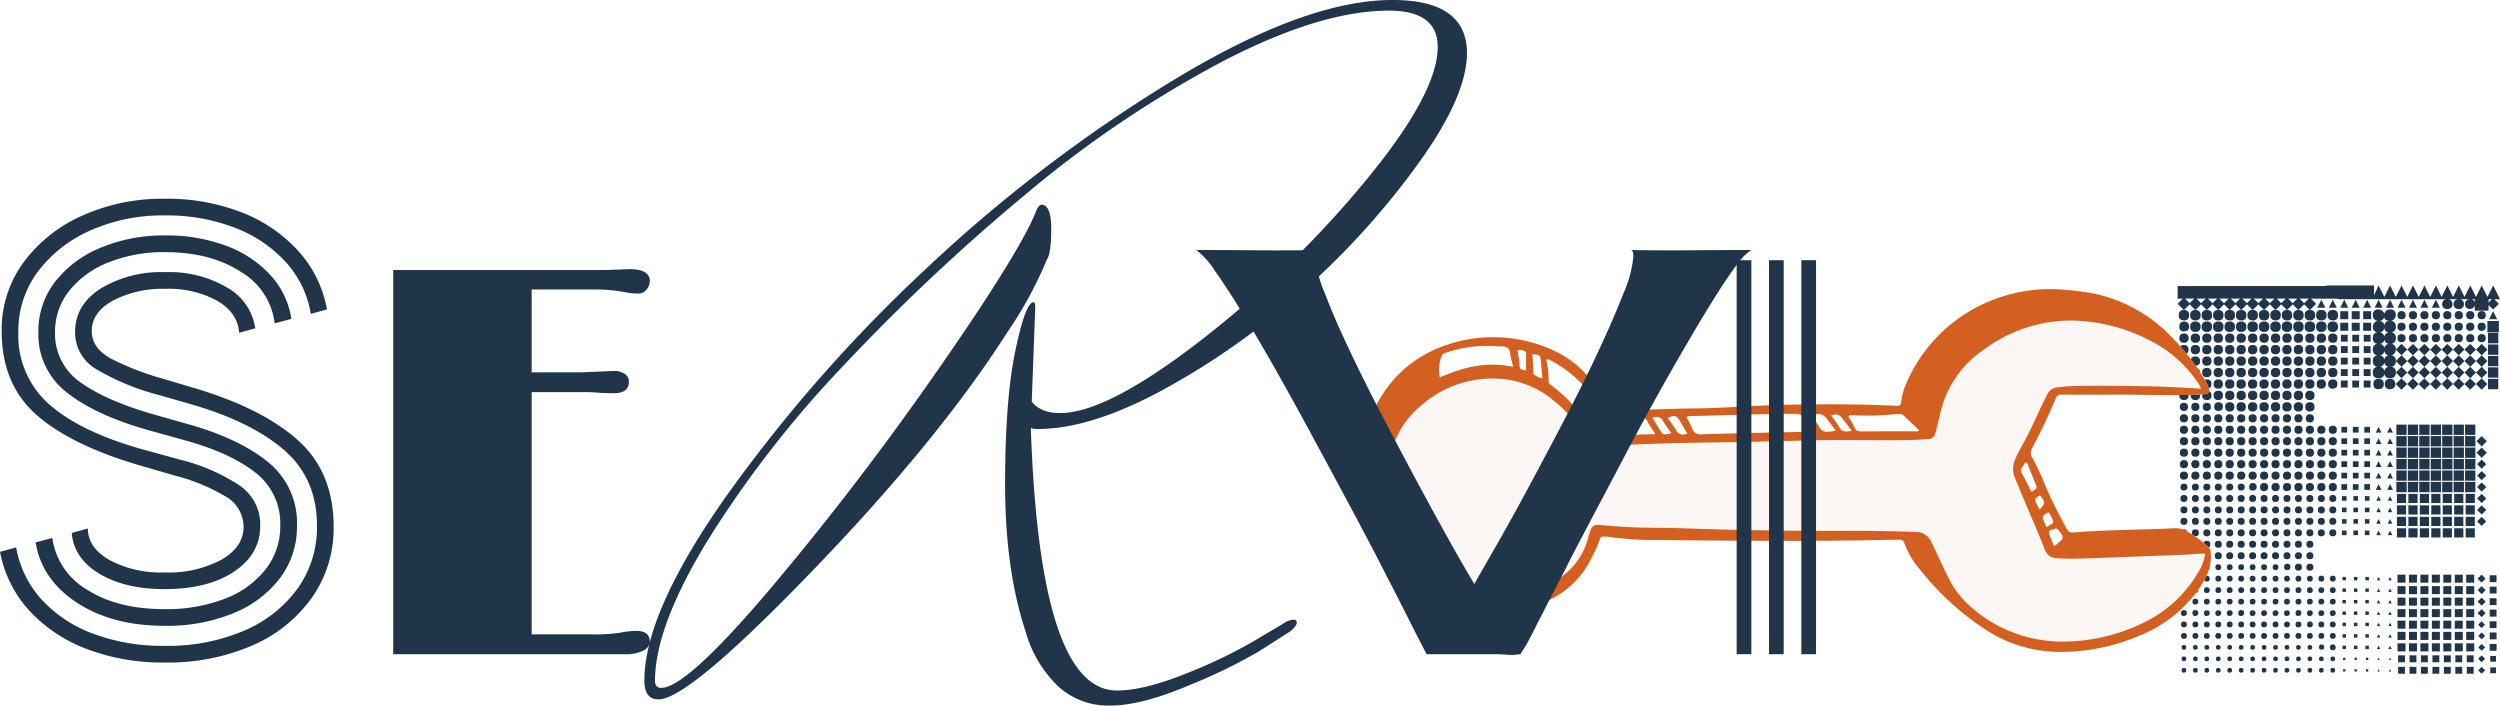
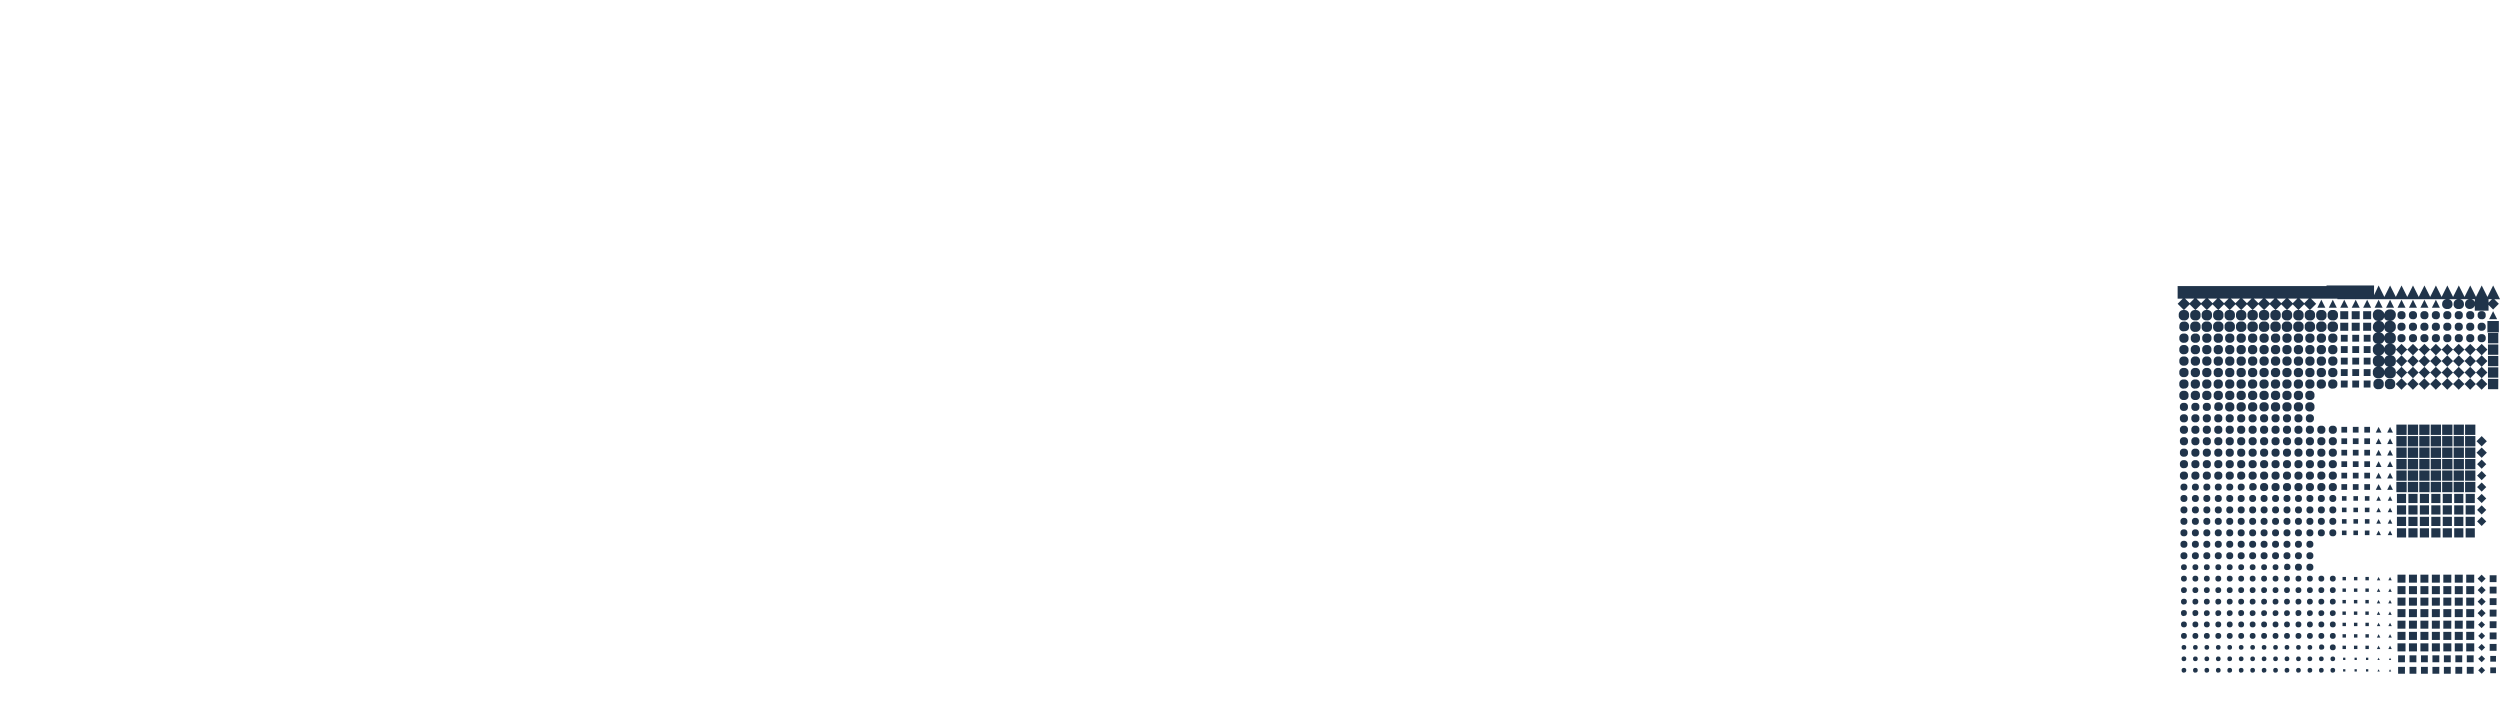
<svg xmlns="http://www.w3.org/2000/svg" width="454.077" height="128.156" viewBox="0 0 454.077 128.156">
  <g id="見出し" transform="translate(-3.131 -30.389)">
    <path id="パス_15231" data-name="パス 15231" d="M7.8-67.5,6.656-68.64l.936-.936H6.656v-2.288H33.7v-.1h8.632V-70.2l.832-1.768,1.04,2.08,1.04-2.08,1.04,2.08,1.04-2.08,1.04,2.08,1.04-2.08,1.04,2.08,1.04-2.08,1.04,2.08,1.04-2.08,1.04,2.08,1.04-2.08,1.04,2.08,1.04-2.08,1.04,2.08,1.04-2.08,1.04,2.08,1.04-2.08,1.04,2.08,1.04-2.08,1.248,2.5h-1.04L65-68.64,63.96-67.6l-.832-.832v1.04h-2.5v-.936a.937.937,0,0,1-.832.624.827.827,0,0,1-.936-.936.843.843,0,0,1,.728-.832H57.928a.843.843,0,0,1,.728.832.827.827,0,0,1-.936.936.827.827,0,0,1-.936-.936.843.843,0,0,1,.728-.832H55.848a.843.843,0,0,1,.728.832.827.827,0,0,1-.936.936.827.827,0,0,1-.936-.936.843.843,0,0,1,.728-.832H35.672v-.1H30.888l.936.936L30.68-67.5l-1.04-1.04L28.6-67.5l-1.04-1.04L26.52-67.5l-1.04-1.04L24.44-67.5l-1.04-1.04L22.36-67.5l-1.04-1.04L20.28-67.5l-1.04-1.04L18.2-67.5l-1.04-1.04L16.12-67.5l-1.04-1.04L14.04-67.5,13-68.536,11.96-67.5l-1.04-1.04L9.88-67.5l-1.04-1.04Zm.936-2.08H8.008l.832.832.832-.832Zm2.08,0h-.728l.832.832.832-.832Zm2.08,0h-.728l.832.832.832-.832Zm2.08,0h-.728l.832.832.832-.832Zm2.08,0h-.728l.832.832.832-.832Zm2.08,0h-.728l.832.832.832-.832Zm2.08,0h-.728l.832.832.832-.832Zm2.08,0h-.728l.832.832.832-.832Zm2.08,0h-.728l.832.832.832-.832Zm2.08,0h-.728l.832.832.832-.832Zm2.08,0h-.728l.832.832.832-.832Zm30.472.1a.931.931,0,0,1,.624.52v-.52Zm3.12,0v.624l.624-.624Zm-9.568.1.728,1.456H52.832Zm-2.08,0,.728,1.456H50.752Zm-2.08,0,.728,1.456H48.672Zm-2.08,0,.728,1.456H46.592Zm-2.08,0,.728,1.456H44.512Zm-2.08,0,.728,1.456H42.432Zm-2.08,0,.728,1.456H40.352Zm-2.08,0,.728,1.456H38.272Zm-2.08,0,.728,1.456H36.192Zm-2.08,0,.728,1.456H34.112Zm-2.08,0,.728,1.456H32.032Zm10.4,8.008a.919.919,0,0,1-1.04-1.04.919.919,0,0,1,1.04-1.04.919.919,0,0,1-1.04-1.04,1,1,0,0,1,.312-.728.9.9,0,0,1,.624-.312.938.938,0,0,1-.936-1.04.919.919,0,0,1,1.04-1.04,1,1,0,0,1,.728.312.852.852,0,0,1,.312.52.983.983,0,0,1,1.04-.832.919.919,0,0,1,1.04,1.04,1,1,0,0,1-.312.728.9.9,0,0,1-.624.312.938.938,0,0,1,.936,1.04.919.919,0,0,1-1.04,1.04.919.919,0,0,1,1.04,1.04.919.919,0,0,1-1.04,1.04A.919.919,0,0,1,44.2-62.4a.919.919,0,0,1,1.04-1.04q-1.04,0-1.04-.936a.938.938,0,0,1-1.04.936A.919.919,0,0,1,44.2-62.4.919.919,0,0,1,43.16-61.36Zm-8.32-4.264a.827.827,0,0,1-.936-.936.827.827,0,0,1,.936-.936.827.827,0,0,1,.936.936A.827.827,0,0,1,34.84-65.624Zm-2.08,0a.827.827,0,0,1-.936-.936.827.827,0,0,1,.936-.936.827.827,0,0,1,.936.936A.827.827,0,0,1,32.76-65.624Zm-2.08,0a.827.827,0,0,1-.936-.936.827.827,0,0,1,.936-.936.827.827,0,0,1,.936.936A.827.827,0,0,1,30.68-65.624Zm-2.08,0a.827.827,0,0,1-.936-.936A.827.827,0,0,1,28.6-67.5a.827.827,0,0,1,.936.936A.827.827,0,0,1,28.6-65.624Zm-2.08,0a.827.827,0,0,1-.936-.936.827.827,0,0,1,.936-.936.827.827,0,0,1,.936.936A.827.827,0,0,1,26.52-65.624Zm-2.08,0a.827.827,0,0,1-.936-.936.827.827,0,0,1,.936-.936.827.827,0,0,1,.936.936A.827.827,0,0,1,24.44-65.624Zm-2.08,0a.827.827,0,0,1-.936-.936.827.827,0,0,1,.936-.936.827.827,0,0,1,.936.936A.827.827,0,0,1,22.36-65.624Zm-2.08,0a.827.827,0,0,1-.936-.936.827.827,0,0,1,.936-.936.827.827,0,0,1,.936.936A.827.827,0,0,1,20.28-65.624Zm-2.08,0a.827.827,0,0,1-.936-.936A.827.827,0,0,1,18.2-67.5a.827.827,0,0,1,.936.936A.827.827,0,0,1,18.2-65.624Zm-2.08,0a.827.827,0,0,1-.936-.936.827.827,0,0,1,.936-.936.827.827,0,0,1,.936.936A.827.827,0,0,1,16.12-65.624Zm-2.08,0a.827.827,0,0,1-.936-.936.827.827,0,0,1,.936-.936.827.827,0,0,1,.936.936A.827.827,0,0,1,14.04-65.624Zm-2.08,0a.827.827,0,0,1-.936-.936.827.827,0,0,1,.936-.936.827.827,0,0,1,.936.936A.827.827,0,0,1,11.96-65.624Zm-2.08,0a.827.827,0,0,1-.936-.936A.827.827,0,0,1,9.88-67.5a.827.827,0,0,1,.936.936A.827.827,0,0,1,9.88-65.624Zm-2.08,0a.827.827,0,0,1-.936-.936A.827.827,0,0,1,7.8-67.5a.827.827,0,0,1,.936.936A.827.827,0,0,1,7.8-65.624Zm56.16-1.664.728,1.456H63.232Zm-2.08,1.456a.643.643,0,0,1-.728-.728.643.643,0,0,1,.728-.728.643.643,0,0,1,.728.728A.643.643,0,0,1,61.88-65.832Zm-2.08,0a.643.643,0,0,1-.728-.728.643.643,0,0,1,.728-.728.643.643,0,0,1,.728.728A.643.643,0,0,1,59.8-65.832Zm-2.08,0a.643.643,0,0,1-.728-.728.643.643,0,0,1,.728-.728.643.643,0,0,1,.728.728A.643.643,0,0,1,57.72-65.832Zm-2.08,0a.643.643,0,0,1-.728-.728.643.643,0,0,1,.728-.728.643.643,0,0,1,.728.728A.643.643,0,0,1,55.64-65.832Zm-2.08,0a.643.643,0,0,1-.728-.728.643.643,0,0,1,.728-.728.643.643,0,0,1,.728.728A.643.643,0,0,1,53.56-65.832Zm-2.08,0a.643.643,0,0,1-.728-.728.643.643,0,0,1,.728-.728.643.643,0,0,1,.728.728A.643.643,0,0,1,51.48-65.832Zm-2.08,0a.643.643,0,0,1-.728-.728.643.643,0,0,1,.728-.728.643.643,0,0,1,.728.728A.643.643,0,0,1,49.4-65.832Zm-2.08,0a.643.643,0,0,1-.728-.728.643.643,0,0,1,.728-.728.643.643,0,0,1,.728.728A.643.643,0,0,1,47.32-65.832Zm-5.512,0H40.352v-1.456h1.456Zm-2.08,0H38.272v-1.456h1.456Zm-2.08,0H36.192v-1.456h1.456Zm5.616.312q.936.1.936.936.1-.936.936-.936-1.04-.1-.936-.832A.929.929,0,0,1,43.264-65.52ZM65-63.44H62.92v-2.08H65Zm-30.16-.1a.827.827,0,0,1-.936-.936.827.827,0,0,1,.936-.936.827.827,0,0,1,.936.936A.827.827,0,0,1,34.84-63.544Zm-2.08,0a.827.827,0,0,1-.936-.936.827.827,0,0,1,.936-.936.827.827,0,0,1,.936.936A.827.827,0,0,1,32.76-63.544Zm-2.08,0a.827.827,0,0,1-.936-.936.827.827,0,0,1,.936-.936.827.827,0,0,1,.936.936A.827.827,0,0,1,30.68-63.544Zm-2.08,0a.827.827,0,0,1-.936-.936.827.827,0,0,1,.936-.936.827.827,0,0,1,.936.936A.827.827,0,0,1,28.6-63.544Zm-2.08,0a.827.827,0,0,1-.936-.936.827.827,0,0,1,.936-.936.827.827,0,0,1,.936.936A.827.827,0,0,1,26.52-63.544Zm-2.08,0a.827.827,0,0,1-.936-.936.827.827,0,0,1,.936-.936.827.827,0,0,1,.936.936A.827.827,0,0,1,24.44-63.544Zm-2.08,0a.827.827,0,0,1-.936-.936.827.827,0,0,1,.936-.936.827.827,0,0,1,.936.936A.827.827,0,0,1,22.36-63.544Zm-2.08,0a.827.827,0,0,1-.936-.936.827.827,0,0,1,.936-.936.827.827,0,0,1,.936.936A.827.827,0,0,1,20.28-63.544Zm-2.08,0a.827.827,0,0,1-.936-.936.827.827,0,0,1,.936-.936.827.827,0,0,1,.936.936A.827.827,0,0,1,18.2-63.544Zm-2.08,0a.827.827,0,0,1-.936-.936.827.827,0,0,1,.936-.936.827.827,0,0,1,.936.936A.827.827,0,0,1,16.12-63.544Zm-2.08,0a.827.827,0,0,1-.936-.936.827.827,0,0,1,.936-.936.827.827,0,0,1,.936.936A.827.827,0,0,1,14.04-63.544Zm-2.08,0a.827.827,0,0,1-.936-.936.827.827,0,0,1,.936-.936.827.827,0,0,1,.936.936A.827.827,0,0,1,11.96-63.544Zm-2.08,0a.827.827,0,0,1-.936-.936.827.827,0,0,1,.936-.936.827.827,0,0,1,.936.936A.827.827,0,0,1,9.88-63.544Zm-2.08-.1a.735.735,0,0,1-.832-.832q0-.936.832-.936a.827.827,0,0,1,.936.936Q8.736-63.648,7.8-63.648Zm54.08-.1a.643.643,0,0,1-.728-.728.643.643,0,0,1,.728-.728.643.643,0,0,1,.728.728A.643.643,0,0,1,61.88-63.752Zm-2.08,0a.643.643,0,0,1-.728-.728.643.643,0,0,1,.728-.728.643.643,0,0,1,.728.728A.643.643,0,0,1,59.8-63.752Zm-2.08,0a.643.643,0,0,1-.728-.728.643.643,0,0,1,.728-.728.643.643,0,0,1,.728.728A.643.643,0,0,1,57.72-63.752Zm-2.08,0a.643.643,0,0,1-.728-.728.643.643,0,0,1,.728-.728.643.643,0,0,1,.728.728A.643.643,0,0,1,55.64-63.752Zm-2.08,0a.643.643,0,0,1-.728-.728.643.643,0,0,1,.728-.728.643.643,0,0,1,.728.728A.643.643,0,0,1,53.56-63.752Zm-2.08,0a.643.643,0,0,1-.728-.728.643.643,0,0,1,.728-.728.643.643,0,0,1,.728.728A.643.643,0,0,1,51.48-63.752Zm-2.08,0a.643.643,0,0,1-.728-.728.643.643,0,0,1,.728-.728.643.643,0,0,1,.728.728A.643.643,0,0,1,49.4-63.752Zm-2.08,0a.643.643,0,0,1-.728-.728.643.643,0,0,1,.728-.728.643.643,0,0,1,.728.728A.643.643,0,0,1,47.32-63.752Zm-5.512,0H40.352v-1.456h1.456Zm-2.08,0H38.272v-1.456h1.456Zm-2.08,0H36.192v-1.456h1.456ZM64.9-61.464H63.024v-1.872H64.9Zm-30.056-.1a.735.735,0,0,1-.832-.832.735.735,0,0,1,.832-.832.735.735,0,0,1,.832.832A.735.735,0,0,1,34.84-61.568Zm-2.08,0a.735.735,0,0,1-.832-.832.735.735,0,0,1,.832-.832.735.735,0,0,1,.832.832A.735.735,0,0,1,32.76-61.568Zm-2.08,0a.735.735,0,0,1-.832-.832.735.735,0,0,1,.832-.832.735.735,0,0,1,.832.832A.735.735,0,0,1,30.68-61.568Zm-2.08,0a.735.735,0,0,1-.832-.832.735.735,0,0,1,.832-.832.735.735,0,0,1,.832.832A.735.735,0,0,1,28.6-61.568Zm-2.08,0a.735.735,0,0,1-.832-.832.735.735,0,0,1,.832-.832.735.735,0,0,1,.832.832A.735.735,0,0,1,26.52-61.568Zm-2.08,0a.735.735,0,0,1-.832-.832.735.735,0,0,1,.832-.832.735.735,0,0,1,.832.832A.735.735,0,0,1,24.44-61.568Zm-2.08,0a.735.735,0,0,1-.832-.832.735.735,0,0,1,.832-.832.735.735,0,0,1,.832.832A.735.735,0,0,1,22.36-61.568Zm-2.08,0a.735.735,0,0,1-.832-.832.735.735,0,0,1,.832-.832.735.735,0,0,1,.832.832A.735.735,0,0,1,20.28-61.568Zm-2.08,0a.735.735,0,0,1-.832-.832.735.735,0,0,1,.832-.832.735.735,0,0,1,.832.832A.735.735,0,0,1,18.2-61.568Zm-2.08,0a.735.735,0,0,1-.832-.832.735.735,0,0,1,.832-.832.735.735,0,0,1,.832.832A.735.735,0,0,1,16.12-61.568Zm-2.08,0a.735.735,0,0,1-.832-.832.735.735,0,0,1,.832-.832.735.735,0,0,1,.832.832A.735.735,0,0,1,14.04-61.568Zm-2.08,0a.735.735,0,0,1-.832-.832.735.735,0,0,1,.832-.832.735.735,0,0,1,.832.832A.735.735,0,0,1,11.96-61.568Zm-2.08,0a.735.735,0,0,1-.832-.832.735.735,0,0,1,.832-.832.735.735,0,0,1,.832.832A.735.735,0,0,1,9.88-61.568Zm-2.08,0a.735.735,0,0,1-.832-.832.735.735,0,0,1,.832-.832.735.735,0,0,1,.832.832A.735.735,0,0,1,7.8-61.568Zm54.08-.1a.643.643,0,0,1-.728-.728.643.643,0,0,1,.728-.728.643.643,0,0,1,.728.728A.643.643,0,0,1,61.88-61.672Zm-2.08,0a.643.643,0,0,1-.728-.728.643.643,0,0,1,.728-.728.643.643,0,0,1,.728.728A.643.643,0,0,1,59.8-61.672Zm-2.08,0a.643.643,0,0,1-.728-.728.643.643,0,0,1,.728-.728.643.643,0,0,1,.728.728A.643.643,0,0,1,57.72-61.672Zm-2.08,0a.643.643,0,0,1-.728-.728.643.643,0,0,1,.728-.728.643.643,0,0,1,.728.728A.643.643,0,0,1,55.64-61.672Zm-2.08,0a.643.643,0,0,1-.728-.728.643.643,0,0,1,.728-.728.643.643,0,0,1,.728.728A.643.643,0,0,1,53.56-61.672Zm-2.08,0a.643.643,0,0,1-.728-.728.643.643,0,0,1,.728-.728.643.643,0,0,1,.728.728A.643.643,0,0,1,51.48-61.672Zm-2.08,0a.643.643,0,0,1-.728-.728.643.643,0,0,1,.728-.728.643.643,0,0,1,.728.728A.643.643,0,0,1,49.4-61.672Zm-2.08,0a.643.643,0,0,1-.728-.728.643.643,0,0,1,.728-.728.643.643,0,0,1,.728.728A.643.643,0,0,1,47.32-61.672Zm-5.616-.1H40.456v-1.248H41.7Zm-2.08,0H38.376v-1.248h1.248Zm-2.08,0H36.3v-1.248h1.248ZM47.32-55.12l-1.04-1.04,1.04-1.04-1.04-1.04,1.04-1.04-1.04-1.04q-.1,1.04-1.04,1.04a.919.919,0,0,1-1.04-1.04.919.919,0,0,1,1.04-1.04.919.919,0,0,1,1.04,1.04l1.04-1.04,1.04,1.04,1.04-1.04,1.04,1.04,1.04-1.04,1.04,1.04,1.04-1.04,1.04,1.04,1.04-1.04,1.04,1.04,1.04-1.04,1.04,1.04,1.04-1.04,1.04,1.04,1.04-1.04,1.04,1.04-1.04,1.04,1.04,1.04L61.88-57.2l1.04,1.04-1.04,1.04-1.04-1.04L59.8-55.12l-1.04-1.04-1.04,1.04-1.04-1.04-1.04,1.04L54.6-56.16l-1.04,1.04-1.04-1.04-1.04,1.04-1.04-1.04L49.4-55.12l-1.04-1.04Zm-4.16-4.16a.919.919,0,0,1-1.04-1.04.919.919,0,0,1,1.04-1.04.919.919,0,0,1,1.04,1.04A.919.919,0,0,1,43.16-59.28Zm21.736-.1H63.024v-1.872H64.9Zm-30.056-.1a.735.735,0,0,1-.832-.832.735.735,0,0,1,.832-.832.735.735,0,0,1,.832.832A.735.735,0,0,1,34.84-59.488Zm-2.08,0a.735.735,0,0,1-.832-.832.735.735,0,0,1,.832-.832.735.735,0,0,1,.832.832A.735.735,0,0,1,32.76-59.488Zm-2.08,0a.735.735,0,0,1-.832-.832.735.735,0,0,1,.832-.832.735.735,0,0,1,.832.832A.735.735,0,0,1,30.68-59.488Zm-2.08,0a.735.735,0,0,1-.832-.832.735.735,0,0,1,.832-.832.735.735,0,0,1,.832.832A.735.735,0,0,1,28.6-59.488Zm-2.08,0a.735.735,0,0,1-.832-.832.735.735,0,0,1,.832-.832.735.735,0,0,1,.832.832A.735.735,0,0,1,26.52-59.488Zm-2.08,0a.735.735,0,0,1-.832-.832.735.735,0,0,1,.832-.832.735.735,0,0,1,.832.832A.735.735,0,0,1,24.44-59.488Zm-2.08,0a.735.735,0,0,1-.832-.832.735.735,0,0,1,.832-.832.735.735,0,0,1,.832.832A.735.735,0,0,1,22.36-59.488Zm-2.08,0a.735.735,0,0,1-.832-.832.735.735,0,0,1,.832-.832.735.735,0,0,1,.832.832A.735.735,0,0,1,20.28-59.488Zm-2.08,0a.735.735,0,0,1-.832-.832.735.735,0,0,1,.832-.832.735.735,0,0,1,.832.832A.735.735,0,0,1,18.2-59.488Zm-2.08,0a.735.735,0,0,1-.832-.832.735.735,0,0,1,.832-.832.735.735,0,0,1,.832.832A.735.735,0,0,1,16.12-59.488Zm-2.08,0a.735.735,0,0,1-.832-.832.735.735,0,0,1,.832-.832.735.735,0,0,1,.832.832A.735.735,0,0,1,14.04-59.488Zm-2.08,0a.735.735,0,0,1-.832-.832.735.735,0,0,1,.832-.832.735.735,0,0,1,.832.832A.735.735,0,0,1,11.96-59.488Zm-2.08,0a.735.735,0,0,1-.832-.832.735.735,0,0,1,.832-.832.735.735,0,0,1,.832.832A.735.735,0,0,1,9.88-59.488Zm-2.08,0a.735.735,0,0,1-.832-.832.735.735,0,0,1,.832-.832.735.735,0,0,1,.832.832A.735.735,0,0,1,7.8-59.488ZM41.7-59.7H40.456v-1.248H41.7Zm-2.08,0H38.376v-1.248h1.248Zm-2.08,0H36.3v-1.248h1.248Zm9.776.416,1.04,1.04,1.04-1.04-1.04-1.04Zm2.08,0,1.04,1.04,1.04-1.04-1.04-1.04Zm2.08,0,1.04,1.04,1.04-1.04-1.04-1.04Zm2.08,0,1.04,1.04,1.04-1.04L54.6-60.32Zm2.08,0,1.04,1.04,1.04-1.04-1.04-1.04Zm2.08,0,1.04,1.04,1.04-1.04-1.04-1.04Zm2.08,0,1.04,1.04,1.04-1.04-1.04-1.04ZM45.24-57.2a.919.919,0,0,1-1.04-1.04.919.919,0,0,1,1.04-1.04.919.919,0,0,1,1.04,1.04A.919.919,0,0,1,45.24-57.2Zm-2.08,0a.919.919,0,0,1-1.04-1.04.919.919,0,0,1,1.04-1.04.919.919,0,0,1,1.04,1.04A.919.919,0,0,1,43.16-57.2ZM64.9-57.3H63.024v-1.872H64.9Zm-30.056-.1a.735.735,0,0,1-.832-.832.735.735,0,0,1,.832-.832.735.735,0,0,1,.832.832A.735.735,0,0,1,34.84-57.408Zm-2.08,0a.735.735,0,0,1-.832-.832.735.735,0,0,1,.832-.832.735.735,0,0,1,.832.832A.735.735,0,0,1,32.76-57.408Zm-2.08,0a.735.735,0,0,1-.832-.832.735.735,0,0,1,.832-.832.735.735,0,0,1,.832.832A.735.735,0,0,1,30.68-57.408Zm-2.08,0a.735.735,0,0,1-.832-.832.735.735,0,0,1,.832-.832.735.735,0,0,1,.832.832A.735.735,0,0,1,28.6-57.408Zm-2.08,0a.735.735,0,0,1-.832-.832.735.735,0,0,1,.832-.832.735.735,0,0,1,.832.832A.735.735,0,0,1,26.52-57.408Zm-2.08,0a.735.735,0,0,1-.832-.832.735.735,0,0,1,.832-.832.735.735,0,0,1,.832.832A.735.735,0,0,1,24.44-57.408Zm-2.08,0a.735.735,0,0,1-.832-.832.735.735,0,0,1,.832-.832.735.735,0,0,1,.832.832A.735.735,0,0,1,22.36-57.408Zm-2.08,0a.735.735,0,0,1-.832-.832.735.735,0,0,1,.832-.832.735.735,0,0,1,.832.832A.735.735,0,0,1,20.28-57.408Zm-2.08,0a.735.735,0,0,1-.832-.832.735.735,0,0,1,.832-.832.735.735,0,0,1,.832.832A.735.735,0,0,1,18.2-57.408Zm-2.08,0a.735.735,0,0,1-.832-.832.735.735,0,0,1,.832-.832.735.735,0,0,1,.832.832A.735.735,0,0,1,16.12-57.408Zm-2.08,0a.735.735,0,0,1-.832-.832.735.735,0,0,1,.832-.832.735.735,0,0,1,.832.832A.735.735,0,0,1,14.04-57.408Zm-2.08,0a.735.735,0,0,1-.832-.832.735.735,0,0,1,.832-.832.735.735,0,0,1,.832.832A.735.735,0,0,1,11.96-57.408Zm-2.08,0a.735.735,0,0,1-.832-.832.735.735,0,0,1,.832-.832.735.735,0,0,1,.832.832A.735.735,0,0,1,9.88-57.408Zm-2.08,0a.735.735,0,0,1-.832-.832.735.735,0,0,1,.832-.832.735.735,0,0,1,.832.832A.735.735,0,0,1,7.8-57.408Zm33.9-.208H40.456v-1.248H41.7Zm-2.08,0H38.376v-1.248h1.248Zm-2.08,0H36.3v-1.248h1.248Zm9.776.416,1.04,1.04L49.4-57.2l-1.04-1.04Zm2.08,0,1.04,1.04,1.04-1.04-1.04-1.04Zm2.08,0,1.04,1.04,1.04-1.04-1.04-1.04Zm2.08,0,1.04,1.04,1.04-1.04L54.6-58.24Zm2.08,0,1.04,1.04,1.04-1.04-1.04-1.04Zm2.08,0,1.04,1.04L59.8-57.2l-1.04-1.04Zm2.08,0,1.04,1.04,1.04-1.04-1.04-1.04ZM45.24-55.12a.919.919,0,0,1-1.04-1.04.919.919,0,0,1,1.04-1.04.919.919,0,0,1,1.04,1.04A.919.919,0,0,1,45.24-55.12Zm-2.08,0a.919.919,0,0,1-1.04-1.04.919.919,0,0,1,1.04-1.04.919.919,0,0,1,1.04,1.04A.919.919,0,0,1,43.16-55.12Zm21.736-.1H63.024V-57.1H64.9Zm-30.056-.1a.735.735,0,0,1-.832-.832.735.735,0,0,1,.832-.832.735.735,0,0,1,.832.832A.735.735,0,0,1,34.84-55.328Zm-2.08,0a.735.735,0,0,1-.832-.832.735.735,0,0,1,.832-.832.735.735,0,0,1,.832.832A.735.735,0,0,1,32.76-55.328Zm-2.08,0a.735.735,0,0,1-.832-.832.735.735,0,0,1,.832-.832.735.735,0,0,1,.832.832A.735.735,0,0,1,30.68-55.328Zm-2.08,0a.735.735,0,0,1-.832-.832.735.735,0,0,1,.832-.832.735.735,0,0,1,.832.832A.735.735,0,0,1,28.6-55.328Zm-2.08,0a.735.735,0,0,1-.832-.832.735.735,0,0,1,.832-.832.735.735,0,0,1,.832.832A.735.735,0,0,1,26.52-55.328Zm-2.08,0a.735.735,0,0,1-.832-.832.735.735,0,0,1,.832-.832.735.735,0,0,1,.832.832A.735.735,0,0,1,24.44-55.328Zm-2.08,0a.735.735,0,0,1-.832-.832.735.735,0,0,1,.832-.832.735.735,0,0,1,.832.832A.735.735,0,0,1,22.36-55.328Zm-2.08,0a.735.735,0,0,1-.832-.832.735.735,0,0,1,.832-.832.735.735,0,0,1,.832.832A.735.735,0,0,1,20.28-55.328Zm-2.08,0a.735.735,0,0,1-.832-.832.735.735,0,0,1,.832-.832.735.735,0,0,1,.832.832A.735.735,0,0,1,18.2-55.328Zm-2.08,0a.735.735,0,0,1-.832-.832.735.735,0,0,1,.832-.832.735.735,0,0,1,.832.832A.735.735,0,0,1,16.12-55.328Zm-2.08,0a.735.735,0,0,1-.832-.832.735.735,0,0,1,.832-.832.735.735,0,0,1,.832.832A.735.735,0,0,1,14.04-55.328Zm-2.08,0a.735.735,0,0,1-.832-.832.735.735,0,0,1,.832-.832.735.735,0,0,1,.832.832A.735.735,0,0,1,11.96-55.328Zm-2.08,0a.735.735,0,0,1-.832-.832.735.735,0,0,1,.832-.832.735.735,0,0,1,.832.832A.735.735,0,0,1,9.88-55.328Zm-2.08,0a.735.735,0,0,1-.832-.832.735.735,0,0,1,.832-.832.735.735,0,0,1,.832.832A.735.735,0,0,1,7.8-55.328Zm33.9-.208H40.456v-1.248H41.7Zm-2.08,0H38.376v-1.248h1.248Zm-2.08,0H36.3v-1.248h1.248Zm24.336,2.5-1.04-1.04,1.04-1.04,1.04,1.04Zm-2.08,0-1.04-1.04,1.04-1.04,1.04,1.04Zm-2.08,0-1.04-1.04,1.04-1.04,1.04,1.04Zm-2.08,0L54.6-54.08l1.04-1.04,1.04,1.04Zm-2.08,0-1.04-1.04,1.04-1.04,1.04,1.04Zm-2.08,0-1.04-1.04,1.04-1.04,1.04,1.04Zm-2.08,0-1.04-1.04,1.04-1.04,1.04,1.04Zm-2.08,0-1.04-1.04,1.04-1.04,1.04,1.04Zm-2.08-.1a.827.827,0,0,1-.936-.936.827.827,0,0,1,.936-.936.827.827,0,0,1,.936.936A.827.827,0,0,1,45.24-53.144Zm-2.08,0a.827.827,0,0,1-.936-.936.827.827,0,0,1,.936-.936.827.827,0,0,1,.936.936A.827.827,0,0,1,43.16-53.144Zm21.736,0H63.024v-1.872H64.9Zm-30.056-.1a.735.735,0,0,1-.832-.832.735.735,0,0,1,.832-.832.735.735,0,0,1,.832.832A.735.735,0,0,1,34.84-53.248Zm-2.08,0a.735.735,0,0,1-.832-.832.735.735,0,0,1,.832-.832.735.735,0,0,1,.832.832A.735.735,0,0,1,32.76-53.248Zm-2.08,0a.735.735,0,0,1-.832-.832.735.735,0,0,1,.832-.832.735.735,0,0,1,.832.832A.735.735,0,0,1,30.68-53.248Zm-2.08,0a.735.735,0,0,1-.832-.832.735.735,0,0,1,.832-.832.735.735,0,0,1,.832.832A.735.735,0,0,1,28.6-53.248Zm-2.08,0a.735.735,0,0,1-.832-.832.735.735,0,0,1,.832-.832.735.735,0,0,1,.832.832A.735.735,0,0,1,26.52-53.248Zm-2.08,0a.735.735,0,0,1-.832-.832.735.735,0,0,1,.832-.832.735.735,0,0,1,.832.832A.735.735,0,0,1,24.44-53.248Zm-2.08,0a.735.735,0,0,1-.832-.832.735.735,0,0,1,.832-.832.735.735,0,0,1,.832.832A.735.735,0,0,1,22.36-53.248Zm-2.08,0a.735.735,0,0,1-.832-.832.735.735,0,0,1,.832-.832.735.735,0,0,1,.832.832A.735.735,0,0,1,20.28-53.248Zm-2.08,0a.735.735,0,0,1-.832-.832.735.735,0,0,1,.832-.832.735.735,0,0,1,.832.832A.735.735,0,0,1,18.2-53.248Zm-2.08,0a.735.735,0,0,1-.832-.832.735.735,0,0,1,.832-.832.735.735,0,0,1,.832.832A.735.735,0,0,1,16.12-53.248Zm-2.08,0a.735.735,0,0,1-.832-.832.735.735,0,0,1,.832-.832.735.735,0,0,1,.832.832A.735.735,0,0,1,14.04-53.248Zm-2.08,0a.735.735,0,0,1-.832-.832.735.735,0,0,1,.832-.832.735.735,0,0,1,.832.832A.735.735,0,0,1,11.96-53.248Zm-2.08,0a.735.735,0,0,1-.832-.832.735.735,0,0,1,.832-.832.735.735,0,0,1,.832.832A.735.735,0,0,1,9.88-53.248Zm-2.08,0a.735.735,0,0,1-.832-.832.735.735,0,0,1,.832-.832.735.735,0,0,1,.832.832A.735.735,0,0,1,7.8-53.248Zm33.9-.208H40.456V-54.7H41.7Zm-2.08,0H38.376V-54.7h1.248Zm-2.08,0H36.3V-54.7h1.248ZM30.68-51.168A.735.735,0,0,1,29.848-52a.735.735,0,0,1,.832-.832.735.735,0,0,1,.832.832A.735.735,0,0,1,30.68-51.168Zm-2.08,0A.735.735,0,0,1,27.768-52a.735.735,0,0,1,.832-.832.735.735,0,0,1,.832.832A.735.735,0,0,1,28.6-51.168Zm-2.08,0A.735.735,0,0,1,25.688-52a.735.735,0,0,1,.832-.832.735.735,0,0,1,.832.832A.735.735,0,0,1,26.52-51.168Zm-2.08,0A.735.735,0,0,1,23.608-52a.735.735,0,0,1,.832-.832.735.735,0,0,1,.832.832A.735.735,0,0,1,24.44-51.168Zm-2.08,0A.735.735,0,0,1,21.528-52a.735.735,0,0,1,.832-.832.735.735,0,0,1,.832.832A.735.735,0,0,1,22.36-51.168Zm-2.08,0A.735.735,0,0,1,19.448-52a.735.735,0,0,1,.832-.832.735.735,0,0,1,.832.832A.735.735,0,0,1,20.28-51.168Zm-2.08,0A.735.735,0,0,1,17.368-52a.735.735,0,0,1,.832-.832.735.735,0,0,1,.832.832A.735.735,0,0,1,18.2-51.168Zm-2.08,0A.735.735,0,0,1,15.288-52a.735.735,0,0,1,.832-.832.735.735,0,0,1,.832.832A.735.735,0,0,1,16.12-51.168Zm-2.08,0A.735.735,0,0,1,13.208-52a.735.735,0,0,1,.832-.832.735.735,0,0,1,.832.832A.735.735,0,0,1,14.04-51.168Zm-2.08,0A.735.735,0,0,1,11.128-52a.735.735,0,0,1,.832-.832.735.735,0,0,1,.832.832A.735.735,0,0,1,11.96-51.168Zm-2.08,0A.735.735,0,0,1,9.048-52a.735.735,0,0,1,.832-.832.735.735,0,0,1,.832.832A.735.735,0,0,1,9.88-51.168Zm-2.08,0A.735.735,0,0,1,6.968-52a.735.735,0,0,1,.832-.832A.735.735,0,0,1,8.632-52,.735.735,0,0,1,7.8-51.168Zm22.88,2.08a.735.735,0,0,1-.832-.832.735.735,0,0,1,.832-.832.735.735,0,0,1,.832.832A.735.735,0,0,1,30.68-49.088Zm-2.08,0a.735.735,0,0,1-.832-.832.735.735,0,0,1,.832-.832.735.735,0,0,1,.832.832A.735.735,0,0,1,28.6-49.088Zm-2.08,0a.735.735,0,0,1-.832-.832.735.735,0,0,1,.832-.832.735.735,0,0,1,.832.832A.735.735,0,0,1,26.52-49.088Zm-2.08,0a.735.735,0,0,1-.832-.832.735.735,0,0,1,.832-.832.735.735,0,0,1,.832.832A.735.735,0,0,1,24.44-49.088Zm-2.08,0a.735.735,0,0,1-.832-.832.735.735,0,0,1,.832-.832.735.735,0,0,1,.832.832A.735.735,0,0,1,22.36-49.088Zm-2.08,0a.735.735,0,0,1-.832-.832.735.735,0,0,1,.832-.832.735.735,0,0,1,.832.832A.735.735,0,0,1,20.28-49.088Zm-2.08,0a.735.735,0,0,1-.832-.832.735.735,0,0,1,.832-.832.735.735,0,0,1,.832.832A.735.735,0,0,1,18.2-49.088Zm-2.08,0a.735.735,0,0,1-.832-.832.735.735,0,0,1,.832-.832.735.735,0,0,1,.832.832A.735.735,0,0,1,16.12-49.088Zm-2.08-.1a.643.643,0,0,1-.728-.728q0-.832.728-.832a.735.735,0,0,1,.832.832Q14.872-49.192,14.04-49.192Zm-2.08,0a.643.643,0,0,1-.728-.728.643.643,0,0,1,.728-.728.643.643,0,0,1,.728.728A.643.643,0,0,1,11.96-49.192Zm-2.08,0a.643.643,0,0,1-.728-.728.643.643,0,0,1,.728-.728.643.643,0,0,1,.728.728A.643.643,0,0,1,9.88-49.192Zm-2.08,0a.643.643,0,0,1-.728-.728.643.643,0,0,1,.728-.728.643.643,0,0,1,.728.728A.643.643,0,0,1,7.8-49.192Zm22.88,2.08a.643.643,0,0,1-.728-.728.643.643,0,0,1,.728-.728.643.643,0,0,1,.728.728A.643.643,0,0,1,30.68-47.112Zm-2.08,0a.643.643,0,0,1-.728-.728.643.643,0,0,1,.728-.728.643.643,0,0,1,.728.728A.643.643,0,0,1,28.6-47.112Zm-2.08,0a.643.643,0,0,1-.728-.728.643.643,0,0,1,.728-.728.643.643,0,0,1,.728.728A.643.643,0,0,1,26.52-47.112Zm-2.08,0a.643.643,0,0,1-.728-.728.643.643,0,0,1,.728-.728.643.643,0,0,1,.728.728A.643.643,0,0,1,24.44-47.112Zm-2.08,0a.643.643,0,0,1-.728-.728.643.643,0,0,1,.728-.728.643.643,0,0,1,.728.728A.643.643,0,0,1,22.36-47.112Zm-2.08,0a.643.643,0,0,1-.728-.728.643.643,0,0,1,.728-.728.643.643,0,0,1,.728.728A.643.643,0,0,1,20.28-47.112Zm-2.08,0a.643.643,0,0,1-.728-.728.643.643,0,0,1,.728-.728.643.643,0,0,1,.728.728A.643.643,0,0,1,18.2-47.112Zm-2.08,0a.643.643,0,0,1-.728-.728.643.643,0,0,1,.728-.728.643.643,0,0,1,.728.728A.643.643,0,0,1,16.12-47.112Zm-2.08,0a.643.643,0,0,1-.728-.728.643.643,0,0,1,.728-.728.643.643,0,0,1,.728.728A.643.643,0,0,1,14.04-47.112Zm-2.08,0a.643.643,0,0,1-.728-.728.643.643,0,0,1,.728-.728.643.643,0,0,1,.728.728A.643.643,0,0,1,11.96-47.112Zm-2.08,0a.643.643,0,0,1-.728-.728.643.643,0,0,1,.728-.728.643.643,0,0,1,.728.728A.643.643,0,0,1,9.88-47.112Zm-2.08,0a.643.643,0,0,1-.728-.728.643.643,0,0,1,.728-.728.643.643,0,0,1,.728.728A.643.643,0,0,1,7.8-47.112Zm52.936,2.288H58.864V-46.7h1.872Zm-2.08,0H56.784V-46.7h1.872Zm-2.08,0H54.7V-46.7h1.872Zm-2.08,0H52.624V-46.7H54.5Zm-2.08,0H50.544V-46.7h1.872Zm-2.08,0H48.464V-46.7h1.872Zm-2.08,0H46.384V-46.7h1.872ZM34.84-45.032a.643.643,0,0,1-.728-.728.643.643,0,0,1,.728-.728.643.643,0,0,1,.728.728A.643.643,0,0,1,34.84-45.032Zm-2.08,0a.643.643,0,0,1-.728-.728.643.643,0,0,1,.728-.728.643.643,0,0,1,.728.728A.643.643,0,0,1,32.76-45.032Zm-2.08,0a.643.643,0,0,1-.728-.728.643.643,0,0,1,.728-.728.643.643,0,0,1,.728.728A.643.643,0,0,1,30.68-45.032Zm-2.08,0a.643.643,0,0,1-.728-.728.643.643,0,0,1,.728-.728.643.643,0,0,1,.728.728A.643.643,0,0,1,28.6-45.032Zm-2.08,0a.643.643,0,0,1-.728-.728.643.643,0,0,1,.728-.728.643.643,0,0,1,.728.728A.643.643,0,0,1,26.52-45.032Zm-2.08,0a.643.643,0,0,1-.728-.728.643.643,0,0,1,.728-.728.643.643,0,0,1,.728.728A.643.643,0,0,1,24.44-45.032Zm-2.08,0a.643.643,0,0,1-.728-.728.643.643,0,0,1,.728-.728.643.643,0,0,1,.728.728A.643.643,0,0,1,22.36-45.032Zm-2.08,0a.643.643,0,0,1-.728-.728.643.643,0,0,1,.728-.728.643.643,0,0,1,.728.728A.643.643,0,0,1,20.28-45.032Zm-2.08,0a.643.643,0,0,1-.728-.728.643.643,0,0,1,.728-.728.643.643,0,0,1,.728.728A.643.643,0,0,1,18.2-45.032Zm-2.08,0a.643.643,0,0,1-.728-.728.643.643,0,0,1,.728-.728.643.643,0,0,1,.728.728A.643.643,0,0,1,16.12-45.032Zm-2.08,0a.643.643,0,0,1-.728-.728.643.643,0,0,1,.728-.728.643.643,0,0,1,.728.728A.643.643,0,0,1,14.04-45.032Zm-2.08,0a.643.643,0,0,1-.728-.728.643.643,0,0,1,.728-.728.643.643,0,0,1,.728.728A.643.643,0,0,1,11.96-45.032Zm-2.08,0a.643.643,0,0,1-.728-.728.643.643,0,0,1,.728-.728.643.643,0,0,1,.728.728A.643.643,0,0,1,9.88-45.032Zm-2.08,0a.643.643,0,0,1-.728-.728.643.643,0,0,1,.728-.728.643.643,0,0,1,.728.728A.643.643,0,0,1,7.8-45.032ZM45.24-46.28l.52,1.04H44.72Zm-2.08,0,.52,1.04H42.64ZM41.6-45.24H40.56v-1.04H41.6Zm-2.08,0H38.48v-1.04h1.04Zm-2.08,0H36.4v-1.04h1.04Zm23.3,2.5H58.864v-1.872h1.872Zm-2.08,0H56.784v-1.872h1.872Zm-2.08,0H54.7v-1.872h1.872Zm-2.08,0H52.624v-1.872H54.5Zm-2.08,0H50.544v-1.872h1.872Zm-2.08,0H48.464v-1.872h1.872Zm-2.08,0H46.384v-1.872h1.872Zm13.624,0-.936-.936.936-.936.936.936Zm-27.04-.208a.643.643,0,0,1-.728-.728.643.643,0,0,1,.728-.728.643.643,0,0,1,.728.728A.643.643,0,0,1,34.84-42.952Zm-2.08,0a.643.643,0,0,1-.728-.728.643.643,0,0,1,.728-.728.643.643,0,0,1,.728.728A.643.643,0,0,1,32.76-42.952Zm-2.08,0a.643.643,0,0,1-.728-.728.643.643,0,0,1,.728-.728.643.643,0,0,1,.728.728A.643.643,0,0,1,30.68-42.952Zm-2.08,0a.643.643,0,0,1-.728-.728.643.643,0,0,1,.728-.728.643.643,0,0,1,.728.728A.643.643,0,0,1,28.6-42.952Zm-2.08,0a.643.643,0,0,1-.728-.728.643.643,0,0,1,.728-.728.643.643,0,0,1,.728.728A.643.643,0,0,1,26.52-42.952Zm-2.08,0a.643.643,0,0,1-.728-.728.643.643,0,0,1,.728-.728.643.643,0,0,1,.728.728A.643.643,0,0,1,24.44-42.952Zm-2.08,0a.643.643,0,0,1-.728-.728.643.643,0,0,1,.728-.728.643.643,0,0,1,.728.728A.643.643,0,0,1,22.36-42.952Zm-2.08,0a.643.643,0,0,1-.728-.728.643.643,0,0,1,.728-.728.643.643,0,0,1,.728.728A.643.643,0,0,1,20.28-42.952Zm-2.08,0a.643.643,0,0,1-.728-.728.643.643,0,0,1,.728-.728.643.643,0,0,1,.728.728A.643.643,0,0,1,18.2-42.952Zm-2.08,0a.643.643,0,0,1-.728-.728.643.643,0,0,1,.728-.728.643.643,0,0,1,.728.728A.643.643,0,0,1,16.12-42.952Zm-2.08,0a.643.643,0,0,1-.728-.728.643.643,0,0,1,.728-.728.643.643,0,0,1,.728.728A.643.643,0,0,1,14.04-42.952Zm-2.08,0a.643.643,0,0,1-.728-.728.643.643,0,0,1,.728-.728.643.643,0,0,1,.728.728A.643.643,0,0,1,11.96-42.952Zm-2.08,0a.643.643,0,0,1-.728-.728.643.643,0,0,1,.728-.728.643.643,0,0,1,.728.728A.643.643,0,0,1,9.88-42.952Zm-2.08,0a.643.643,0,0,1-.728-.728.643.643,0,0,1,.728-.728.643.643,0,0,1,.728.728A.643.643,0,0,1,7.8-42.952ZM45.24-44.2l.52,1.04H44.72Zm-2.08,0,.52,1.04H42.64ZM41.6-43.16H40.56V-44.2H41.6Zm-2.08,0H38.48V-44.2h1.04Zm-2.08,0H36.4V-44.2h1.04Zm23.3,2.5H58.864v-1.872h1.872Zm-2.08,0H56.784v-1.872h1.872Zm-2.08,0H54.7v-1.872h1.872Zm-2.08,0H52.624v-1.872H54.5Zm-2.08,0H50.544v-1.872h1.872Zm-2.08,0H48.464v-1.872h1.872Zm-2.08,0H46.384v-1.872h1.872Zm13.624,0-.936-.936.936-.936.936.936Zm-27.04-.208a.643.643,0,0,1-.728-.728.643.643,0,0,1,.728-.728.643.643,0,0,1,.728.728A.643.643,0,0,1,34.84-40.872Zm-2.08,0a.643.643,0,0,1-.728-.728.643.643,0,0,1,.728-.728.643.643,0,0,1,.728.728A.643.643,0,0,1,32.76-40.872Zm-2.08,0a.643.643,0,0,1-.728-.728.643.643,0,0,1,.728-.728.643.643,0,0,1,.728.728A.643.643,0,0,1,30.68-40.872Zm-2.08,0a.643.643,0,0,1-.728-.728.643.643,0,0,1,.728-.728.643.643,0,0,1,.728.728A.643.643,0,0,1,28.6-40.872Zm-2.08,0a.643.643,0,0,1-.728-.728.643.643,0,0,1,.728-.728.643.643,0,0,1,.728.728A.643.643,0,0,1,26.52-40.872Zm-2.08,0a.643.643,0,0,1-.728-.728.643.643,0,0,1,.728-.728.643.643,0,0,1,.728.728A.643.643,0,0,1,24.44-40.872Zm-2.08,0a.643.643,0,0,1-.728-.728.643.643,0,0,1,.728-.728.643.643,0,0,1,.728.728A.643.643,0,0,1,22.36-40.872Zm-2.08,0a.643.643,0,0,1-.728-.728.643.643,0,0,1,.728-.728.643.643,0,0,1,.728.728A.643.643,0,0,1,20.28-40.872Zm-2.08,0a.643.643,0,0,1-.728-.728.643.643,0,0,1,.728-.728.643.643,0,0,1,.728.728A.643.643,0,0,1,18.2-40.872Zm-2.08,0a.643.643,0,0,1-.728-.728.643.643,0,0,1,.728-.728.643.643,0,0,1,.728.728A.643.643,0,0,1,16.12-40.872Zm-2.08,0a.643.643,0,0,1-.728-.728.643.643,0,0,1,.728-.728.643.643,0,0,1,.728.728A.643.643,0,0,1,14.04-40.872Zm-2.08,0a.643.643,0,0,1-.728-.728.643.643,0,0,1,.728-.728.643.643,0,0,1,.728.728A.643.643,0,0,1,11.96-40.872Zm-2.08,0a.643.643,0,0,1-.728-.728.643.643,0,0,1,.728-.728.643.643,0,0,1,.728.728A.643.643,0,0,1,9.88-40.872Zm-2.08,0a.643.643,0,0,1-.728-.728.643.643,0,0,1,.728-.728.643.643,0,0,1,.728.728A.643.643,0,0,1,7.8-40.872ZM45.24-42.12l.52,1.04H44.72Zm-2.08,0,.52,1.04H42.64ZM41.6-41.08H40.56v-1.04H41.6Zm-2.08,0H38.48v-1.04h1.04Zm-2.08,0H36.4v-1.04h1.04Zm23.3,2.5H58.864v-1.872h1.872Zm-2.08,0H56.784v-1.872h1.872Zm-2.08,0H54.7v-1.872h1.872Zm-2.08,0H52.624v-1.872H54.5Zm-2.08,0H50.544v-1.872h1.872Zm-2.08,0H48.464v-1.872h1.872Zm-2.08,0H46.384v-1.872h1.872Zm13.624-.1-.832-.832.832-.832.832.832Zm-27.04-.1a.643.643,0,0,1-.728-.728.643.643,0,0,1,.728-.728.643.643,0,0,1,.728.728A.643.643,0,0,1,34.84-38.792Zm-2.08,0a.643.643,0,0,1-.728-.728.643.643,0,0,1,.728-.728.643.643,0,0,1,.728.728A.643.643,0,0,1,32.76-38.792Zm-2.08,0a.643.643,0,0,1-.728-.728.643.643,0,0,1,.728-.728.643.643,0,0,1,.728.728A.643.643,0,0,1,30.68-38.792Zm-2.08,0a.643.643,0,0,1-.728-.728.643.643,0,0,1,.728-.728.643.643,0,0,1,.728.728A.643.643,0,0,1,28.6-38.792Zm-2.08,0a.643.643,0,0,1-.728-.728.643.643,0,0,1,.728-.728.643.643,0,0,1,.728.728A.643.643,0,0,1,26.52-38.792Zm-2.08,0a.643.643,0,0,1-.728-.728.643.643,0,0,1,.728-.728.643.643,0,0,1,.728.728A.643.643,0,0,1,24.44-38.792Zm-2.08,0a.643.643,0,0,1-.728-.728.643.643,0,0,1,.728-.728.643.643,0,0,1,.728.728A.643.643,0,0,1,22.36-38.792Zm-2.08,0a.643.643,0,0,1-.728-.728.643.643,0,0,1,.728-.728.643.643,0,0,1,.728.728A.643.643,0,0,1,20.28-38.792Zm-2.08,0a.643.643,0,0,1-.728-.728.643.643,0,0,1,.728-.728.643.643,0,0,1,.728.728A.643.643,0,0,1,18.2-38.792Zm-2.08,0a.643.643,0,0,1-.728-.728.643.643,0,0,1,.728-.728.643.643,0,0,1,.728.728A.643.643,0,0,1,16.12-38.792Zm-2.08,0a.643.643,0,0,1-.728-.728.643.643,0,0,1,.728-.728.643.643,0,0,1,.728.728A.643.643,0,0,1,14.04-38.792Zm-2.08,0a.643.643,0,0,1-.728-.728.643.643,0,0,1,.728-.728.643.643,0,0,1,.728.728A.643.643,0,0,1,11.96-38.792Zm-2.08,0a.643.643,0,0,1-.728-.728.643.643,0,0,1,.728-.728.643.643,0,0,1,.728.728A.643.643,0,0,1,9.88-38.792Zm-2.08,0a.643.643,0,0,1-.728-.728.643.643,0,0,1,.728-.728.643.643,0,0,1,.728.728A.643.643,0,0,1,7.8-38.792ZM45.24-40.04,45.76-39H44.72Zm-2.08,0L43.68-39H42.64ZM41.6-39H40.56v-1.04H41.6Zm-2.08,0H38.48v-1.04h1.04Zm-2.08,0H36.4v-1.04h1.04Zm23.3,2.5H58.864v-1.872h1.872Zm-2.08,0H56.784v-1.872h1.872Zm-2.08,0H54.7v-1.872h1.872Zm-2.08,0H52.624v-1.872H54.5Zm-2.08,0H50.544v-1.872h1.872Zm-2.08,0H48.464v-1.872h1.872Zm-2.08,0H46.384v-1.872h1.872Zm13.624-.1-.832-.832.832-.832.832.832Zm-27.04-.1a.643.643,0,0,1-.728-.728.643.643,0,0,1,.728-.728.643.643,0,0,1,.728.728A.643.643,0,0,1,34.84-36.712Zm-2.08,0a.643.643,0,0,1-.728-.728.643.643,0,0,1,.728-.728.643.643,0,0,1,.728.728A.643.643,0,0,1,32.76-36.712Zm-2.08,0a.643.643,0,0,1-.728-.728.643.643,0,0,1,.728-.728.643.643,0,0,1,.728.728A.643.643,0,0,1,30.68-36.712Zm-2.08,0a.643.643,0,0,1-.728-.728.643.643,0,0,1,.728-.728.643.643,0,0,1,.728.728A.643.643,0,0,1,28.6-36.712Zm-2.08,0a.643.643,0,0,1-.728-.728.643.643,0,0,1,.728-.728.643.643,0,0,1,.728.728A.643.643,0,0,1,26.52-36.712Zm-2.08,0a.643.643,0,0,1-.728-.728.643.643,0,0,1,.728-.728.643.643,0,0,1,.728.728A.643.643,0,0,1,24.44-36.712Zm-2.08,0a.643.643,0,0,1-.728-.728.643.643,0,0,1,.728-.728.643.643,0,0,1,.728.728A.643.643,0,0,1,22.36-36.712Zm-2.08,0a.643.643,0,0,1-.728-.728.643.643,0,0,1,.728-.728.643.643,0,0,1,.728.728A.643.643,0,0,1,20.28-36.712Zm-2.08,0a.643.643,0,0,1-.728-.728.643.643,0,0,1,.728-.728.643.643,0,0,1,.728.728A.643.643,0,0,1,18.2-36.712Zm-2.08,0a.643.643,0,0,1-.728-.728.643.643,0,0,1,.728-.728.643.643,0,0,1,.728.728A.643.643,0,0,1,16.12-36.712Zm-2.08,0a.643.643,0,0,1-.728-.728.643.643,0,0,1,.728-.728.643.643,0,0,1,.728.728A.643.643,0,0,1,14.04-36.712Zm-2.08,0a.643.643,0,0,1-.728-.728.643.643,0,0,1,.728-.728.643.643,0,0,1,.728.728A.643.643,0,0,1,11.96-36.712Zm-2.08,0a.643.643,0,0,1-.728-.728.643.643,0,0,1,.728-.728.643.643,0,0,1,.728.728A.643.643,0,0,1,9.88-36.712Zm-2.08,0a.643.643,0,0,1-.728-.728.643.643,0,0,1,.728-.728.643.643,0,0,1,.728.728A.643.643,0,0,1,7.8-36.712ZM45.24-37.96l.52,1.04H44.72Zm-2.08,0,.52,1.04H42.64ZM41.6-36.92H40.56v-1.04H41.6Zm-2.08,0H38.48v-1.04h1.04Zm-2.08,0H36.4v-1.04h1.04Zm23.3,2.5H58.864V-36.3h1.872Zm-2.08,0H56.784V-36.3h1.872Zm-2.08,0H54.7V-36.3h1.872Zm-2.08,0H52.624V-36.3H54.5Zm-2.08,0H50.544V-36.3h1.872Zm-2.08,0H48.464V-36.3h1.872Zm-2.08,0H46.384V-36.3h1.872Zm13.624-.1-.832-.832.832-.832.832.832Zm-27.04-.1a.643.643,0,0,1-.728-.728.643.643,0,0,1,.728-.728.643.643,0,0,1,.728.728A.643.643,0,0,1,34.84-34.632Zm-2.08,0a.643.643,0,0,1-.728-.728.643.643,0,0,1,.728-.728.643.643,0,0,1,.728.728A.643.643,0,0,1,32.76-34.632Zm-2.08,0a.643.643,0,0,1-.728-.728.643.643,0,0,1,.728-.728.643.643,0,0,1,.728.728A.643.643,0,0,1,30.68-34.632Zm-2.08,0a.643.643,0,0,1-.728-.728.643.643,0,0,1,.728-.728.643.643,0,0,1,.728.728A.643.643,0,0,1,28.6-34.632Zm-2.08,0a.643.643,0,0,1-.728-.728.643.643,0,0,1,.728-.728.643.643,0,0,1,.728.728A.643.643,0,0,1,26.52-34.632Zm-2.08,0a.643.643,0,0,1-.728-.728.643.643,0,0,1,.728-.728.643.643,0,0,1,.728.728A.643.643,0,0,1,24.44-34.632Zm-2.08,0a.643.643,0,0,1-.728-.728.643.643,0,0,1,.728-.728.643.643,0,0,1,.728.728A.643.643,0,0,1,22.36-34.632Zm-2.08-.1a.552.552,0,0,1-.624-.624q0-.728.624-.728a.643.643,0,0,1,.728.728Q21.008-34.736,20.28-34.736Zm-2.08,0a.552.552,0,0,1-.624-.624.552.552,0,0,1,.624-.624.552.552,0,0,1,.624.624A.552.552,0,0,1,18.2-34.736Zm-2.08,0a.552.552,0,0,1-.624-.624.552.552,0,0,1,.624-.624.552.552,0,0,1,.624.624A.552.552,0,0,1,16.12-34.736Zm-2.08,0a.552.552,0,0,1-.624-.624.552.552,0,0,1,.624-.624.552.552,0,0,1,.624.624A.552.552,0,0,1,14.04-34.736Zm-2.08,0a.552.552,0,0,1-.624-.624.552.552,0,0,1,.624-.624.552.552,0,0,1,.624.624A.552.552,0,0,1,11.96-34.736Zm-2.08,0a.552.552,0,0,1-.624-.624.552.552,0,0,1,.624-.624.552.552,0,0,1,.624.624A.552.552,0,0,1,9.88-34.736Zm-2.08,0a.552.552,0,0,1-.624-.624.552.552,0,0,1,.624-.624.552.552,0,0,1,.624.624A.552.552,0,0,1,7.8-34.736ZM45.24-35.88l.52,1.04H44.72Zm-2.08,0,.52,1.04H42.64ZM41.6-34.84H40.56v-1.04H41.6Zm-2.08,0H38.48v-1.04h1.04Zm-2.08,0H36.4v-1.04h1.04Zm23.192,2.392H58.968v-1.664h1.664Zm-2.08,0H56.888v-1.664h1.664Zm-2.08,0H54.808v-1.664h1.664Zm-2.08,0H52.728v-1.664h1.664Zm-2.08,0H50.648v-1.664h1.664Zm-2.08,0H48.568v-1.664h1.664Zm-2.08,0H46.488v-1.664h1.664Zm13.728,0-.832-.832.832-.832.832.832Zm-27.04-.208a.552.552,0,0,1-.624-.624.552.552,0,0,1,.624-.624.552.552,0,0,1,.624.624A.552.552,0,0,1,34.84-32.656Zm-2.08,0a.552.552,0,0,1-.624-.624.552.552,0,0,1,.624-.624.552.552,0,0,1,.624.624A.552.552,0,0,1,32.76-32.656Zm-2.08,0a.552.552,0,0,1-.624-.624.552.552,0,0,1,.624-.624.552.552,0,0,1,.624.624A.552.552,0,0,1,30.68-32.656Zm-2.08,0a.552.552,0,0,1-.624-.624A.552.552,0,0,1,28.6-33.9a.552.552,0,0,1,.624.624A.552.552,0,0,1,28.6-32.656Zm-2.08,0a.552.552,0,0,1-.624-.624.552.552,0,0,1,.624-.624.552.552,0,0,1,.624.624A.552.552,0,0,1,26.52-32.656Zm-2.08,0a.552.552,0,0,1-.624-.624.552.552,0,0,1,.624-.624.552.552,0,0,1,.624.624A.552.552,0,0,1,24.44-32.656Zm-2.08,0a.552.552,0,0,1-.624-.624.552.552,0,0,1,.624-.624.552.552,0,0,1,.624.624A.552.552,0,0,1,22.36-32.656Zm-2.08,0a.552.552,0,0,1-.624-.624.552.552,0,0,1,.624-.624.552.552,0,0,1,.624.624A.552.552,0,0,1,20.28-32.656Zm-2.08,0a.552.552,0,0,1-.624-.624A.552.552,0,0,1,18.2-33.9a.552.552,0,0,1,.624.624A.552.552,0,0,1,18.2-32.656Zm-2.08,0a.552.552,0,0,1-.624-.624.552.552,0,0,1,.624-.624.552.552,0,0,1,.624.624A.552.552,0,0,1,16.12-32.656Zm-2.08,0a.552.552,0,0,1-.624-.624.552.552,0,0,1,.624-.624.552.552,0,0,1,.624.624A.552.552,0,0,1,14.04-32.656Zm-2.08,0a.552.552,0,0,1-.624-.624.552.552,0,0,1,.624-.624.552.552,0,0,1,.624.624A.552.552,0,0,1,11.96-32.656Zm-2.08,0a.552.552,0,0,1-.624-.624A.552.552,0,0,1,9.88-33.9a.552.552,0,0,1,.624.624A.552.552,0,0,1,9.88-32.656Zm-2.08,0a.552.552,0,0,1-.624-.624A.552.552,0,0,1,7.8-33.9a.552.552,0,0,1,.624.624A.552.552,0,0,1,7.8-32.656ZM45.24-33.7l.416.832h-.832Zm-2.08,0,.416.832h-.832Zm-1.664.832h-.832V-33.7H41.5Zm-2.08,0h-.832V-33.7h.832Zm-2.08,0H36.5V-33.7h.832Zm23.3,2.5H58.968v-1.664h1.664Zm-2.08,0H56.888v-1.664h1.664Zm-2.08,0H54.808v-1.664h1.664Zm-2.08,0H52.728v-1.664h1.664Zm-2.08,0H50.648v-1.664h1.664Zm-2.08,0H48.568v-1.664h1.664Zm-2.08,0H46.488v-1.664h1.664Zm13.728,0-.832-.832.832-.832.832.832Zm-27.04-.208a.552.552,0,0,1-.624-.624.552.552,0,0,1,.624-.624.552.552,0,0,1,.624.624A.552.552,0,0,1,34.84-30.576Zm-2.08,0a.552.552,0,0,1-.624-.624.552.552,0,0,1,.624-.624.552.552,0,0,1,.624.624A.552.552,0,0,1,32.76-30.576Zm-2.08,0a.552.552,0,0,1-.624-.624.552.552,0,0,1,.624-.624.552.552,0,0,1,.624.624A.552.552,0,0,1,30.68-30.576Zm-2.08,0a.552.552,0,0,1-.624-.624.552.552,0,0,1,.624-.624.552.552,0,0,1,.624.624A.552.552,0,0,1,28.6-30.576Zm-2.08,0A.552.552,0,0,1,25.9-31.2a.552.552,0,0,1,.624-.624.552.552,0,0,1,.624.624A.552.552,0,0,1,26.52-30.576Zm-2.08,0a.552.552,0,0,1-.624-.624.552.552,0,0,1,.624-.624.552.552,0,0,1,.624.624A.552.552,0,0,1,24.44-30.576Zm-2.08,0a.552.552,0,0,1-.624-.624.552.552,0,0,1,.624-.624.552.552,0,0,1,.624.624A.552.552,0,0,1,22.36-30.576Zm-2.08,0a.552.552,0,0,1-.624-.624.552.552,0,0,1,.624-.624.552.552,0,0,1,.624.624A.552.552,0,0,1,20.28-30.576Zm-2.08,0a.552.552,0,0,1-.624-.624.552.552,0,0,1,.624-.624.552.552,0,0,1,.624.624A.552.552,0,0,1,18.2-30.576Zm-2.08,0A.552.552,0,0,1,15.5-31.2a.552.552,0,0,1,.624-.624.552.552,0,0,1,.624.624A.552.552,0,0,1,16.12-30.576Zm-2.08,0a.552.552,0,0,1-.624-.624.552.552,0,0,1,.624-.624.552.552,0,0,1,.624.624A.552.552,0,0,1,14.04-30.576Zm-2.08,0a.552.552,0,0,1-.624-.624.552.552,0,0,1,.624-.624.552.552,0,0,1,.624.624A.552.552,0,0,1,11.96-30.576Zm-2.08,0a.552.552,0,0,1-.624-.624.552.552,0,0,1,.624-.624.552.552,0,0,1,.624.624A.552.552,0,0,1,9.88-30.576Zm-2.08,0a.552.552,0,0,1-.624-.624.552.552,0,0,1,.624-.624.552.552,0,0,1,.624.624A.552.552,0,0,1,7.8-30.576Zm37.44-1.04.416.832h-.832Zm-2.08,0,.416.832h-.832Zm-1.664.832h-.832v-.832H41.5Zm-2.08,0h-.832v-.832h.832Zm-2.08,0H36.5v-.832h.832Zm23.3,2.5H58.968v-1.664h1.664Zm-2.08,0H56.888v-1.664h1.664Zm-2.08,0H54.808v-1.664h1.664Zm-2.08,0H52.728v-1.664h1.664Zm-2.08,0H50.648v-1.664h1.664Zm-2.08,0H48.568v-1.664h1.664Zm-2.08,0H46.488v-1.664h1.664Zm13.728,0-.832-.832.832-.832.832.832ZM34.84-28.5a.552.552,0,0,1-.624-.624.552.552,0,0,1,.624-.624.552.552,0,0,1,.624.624A.552.552,0,0,1,34.84-28.5Zm-2.08,0a.552.552,0,0,1-.624-.624.552.552,0,0,1,.624-.624.552.552,0,0,1,.624.624A.552.552,0,0,1,32.76-28.5Zm-2.08,0a.552.552,0,0,1-.624-.624.552.552,0,0,1,.624-.624.552.552,0,0,1,.624.624A.552.552,0,0,1,30.68-28.5Zm-2.08,0a.552.552,0,0,1-.624-.624.552.552,0,0,1,.624-.624.552.552,0,0,1,.624.624A.552.552,0,0,1,28.6-28.5Zm-2.08,0a.552.552,0,0,1-.624-.624.552.552,0,0,1,.624-.624.552.552,0,0,1,.624.624A.552.552,0,0,1,26.52-28.5Zm-2.08,0a.552.552,0,0,1-.624-.624.552.552,0,0,1,.624-.624.552.552,0,0,1,.624.624A.552.552,0,0,1,24.44-28.5Zm-2.08,0a.552.552,0,0,1-.624-.624.552.552,0,0,1,.624-.624.552.552,0,0,1,.624.624A.552.552,0,0,1,22.36-28.5Zm-2.08,0a.552.552,0,0,1-.624-.624.552.552,0,0,1,.624-.624.552.552,0,0,1,.624.624A.552.552,0,0,1,20.28-28.5Zm-2.08,0a.552.552,0,0,1-.624-.624.552.552,0,0,1,.624-.624.552.552,0,0,1,.624.624A.552.552,0,0,1,18.2-28.5Zm-2.08,0a.552.552,0,0,1-.624-.624.552.552,0,0,1,.624-.624.552.552,0,0,1,.624.624A.552.552,0,0,1,16.12-28.5Zm-2.08,0a.552.552,0,0,1-.624-.624.552.552,0,0,1,.624-.624.552.552,0,0,1,.624.624A.552.552,0,0,1,14.04-28.5Zm-2.08,0a.552.552,0,0,1-.624-.624.552.552,0,0,1,.624-.624.552.552,0,0,1,.624.624A.552.552,0,0,1,11.96-28.5Zm-2.08,0a.552.552,0,0,1-.624-.624.552.552,0,0,1,.624-.624.552.552,0,0,1,.624.624A.552.552,0,0,1,9.88-28.5Zm-2.08,0a.552.552,0,0,1-.624-.624.552.552,0,0,1,.624-.624.552.552,0,0,1,.624.624A.552.552,0,0,1,7.8-28.5Zm37.44-1.04.416.832h-.832Zm-2.08,0,.416.832h-.832ZM41.5-28.7h-.832v-.832H41.5Zm-2.08,0h-.832v-.832h.832Zm-2.08,0H36.5v-.832h.832Zm23.3,2.5H58.968v-1.664h1.664Zm-2.08,0H56.888v-1.664h1.664Zm-2.08,0H54.808v-1.664h1.664Zm-2.08,0H52.728v-1.664h1.664Zm-2.08,0H50.648v-1.664h1.664Zm-2.08,0H48.568v-1.664h1.664Zm-2.08,0H46.488v-1.664h1.664ZM34.84-26.416a.552.552,0,0,1-.624-.624.552.552,0,0,1,.624-.624.552.552,0,0,1,.624.624A.552.552,0,0,1,34.84-26.416Zm-2.08,0a.552.552,0,0,1-.624-.624.552.552,0,0,1,.624-.624.552.552,0,0,1,.624.624A.552.552,0,0,1,32.76-26.416Zm-2.08,0a.552.552,0,0,1-.624-.624.552.552,0,0,1,.624-.624.552.552,0,0,1,.624.624A.552.552,0,0,1,30.68-26.416Zm-2.08,0a.552.552,0,0,1-.624-.624.552.552,0,0,1,.624-.624.552.552,0,0,1,.624.624A.552.552,0,0,1,28.6-26.416Zm-2.08,0a.552.552,0,0,1-.624-.624.552.552,0,0,1,.624-.624.552.552,0,0,1,.624.624A.552.552,0,0,1,26.52-26.416Zm-2.08,0a.552.552,0,0,1-.624-.624.552.552,0,0,1,.624-.624.552.552,0,0,1,.624.624A.552.552,0,0,1,24.44-26.416Zm-2.08,0a.552.552,0,0,1-.624-.624.552.552,0,0,1,.624-.624.552.552,0,0,1,.624.624A.552.552,0,0,1,22.36-26.416Zm-2.08,0a.552.552,0,0,1-.624-.624.552.552,0,0,1,.624-.624.552.552,0,0,1,.624.624A.552.552,0,0,1,20.28-26.416Zm-2.08,0a.552.552,0,0,1-.624-.624.552.552,0,0,1,.624-.624.552.552,0,0,1,.624.624A.552.552,0,0,1,18.2-26.416Zm-2.08,0a.552.552,0,0,1-.624-.624.552.552,0,0,1,.624-.624.552.552,0,0,1,.624.624A.552.552,0,0,1,16.12-26.416Zm-2.08,0a.552.552,0,0,1-.624-.624.552.552,0,0,1,.624-.624.552.552,0,0,1,.624.624A.552.552,0,0,1,14.04-26.416Zm-2.08,0a.552.552,0,0,1-.624-.624.552.552,0,0,1,.624-.624.552.552,0,0,1,.624.624A.552.552,0,0,1,11.96-26.416Zm-2.08,0a.552.552,0,0,1-.624-.624.552.552,0,0,1,.624-.624.552.552,0,0,1,.624.624A.552.552,0,0,1,9.88-26.416Zm-2.08,0a.552.552,0,0,1-.624-.624.552.552,0,0,1,.624-.624.552.552,0,0,1,.624.624A.552.552,0,0,1,7.8-26.416Zm37.44-1.04.416.832h-.832Zm-2.08,0,.416.832h-.832Zm-1.664.832h-.832v-.832H41.5Zm-2.08,0h-.832v-.832h.832Zm-2.08,0H36.5v-.832h.832ZM30.68-24.336a.552.552,0,0,1-.624-.624.552.552,0,0,1,.624-.624.552.552,0,0,1,.624.624A.552.552,0,0,1,30.68-24.336Zm-2.08,0a.552.552,0,0,1-.624-.624.552.552,0,0,1,.624-.624.552.552,0,0,1,.624.624A.552.552,0,0,1,28.6-24.336Zm-2.08,0a.552.552,0,0,1-.624-.624.552.552,0,0,1,.624-.624.552.552,0,0,1,.624.624A.552.552,0,0,1,26.52-24.336Zm-2.08,0a.552.552,0,0,1-.624-.624.552.552,0,0,1,.624-.624.552.552,0,0,1,.624.624A.552.552,0,0,1,24.44-24.336Zm-2.08,0a.552.552,0,0,1-.624-.624.552.552,0,0,1,.624-.624.552.552,0,0,1,.624.624A.552.552,0,0,1,22.36-24.336Zm-2.08,0a.552.552,0,0,1-.624-.624.552.552,0,0,1,.624-.624.552.552,0,0,1,.624.624A.552.552,0,0,1,20.28-24.336Zm-2.08,0a.552.552,0,0,1-.624-.624.552.552,0,0,1,.624-.624.552.552,0,0,1,.624.624A.552.552,0,0,1,18.2-24.336Zm-2.08,0a.552.552,0,0,1-.624-.624.552.552,0,0,1,.624-.624.552.552,0,0,1,.624.624A.552.552,0,0,1,16.12-24.336Zm-2.08,0a.552.552,0,0,1-.624-.624.552.552,0,0,1,.624-.624.552.552,0,0,1,.624.624A.552.552,0,0,1,14.04-24.336Zm-2.08,0a.552.552,0,0,1-.624-.624.552.552,0,0,1,.624-.624.552.552,0,0,1,.624.624A.552.552,0,0,1,11.96-24.336Zm-2.08,0a.552.552,0,0,1-.624-.624.552.552,0,0,1,.624-.624.552.552,0,0,1,.624.624A.552.552,0,0,1,9.88-24.336Zm-2.08,0a.552.552,0,0,1-.624-.624.552.552,0,0,1,.624-.624.552.552,0,0,1,.624.624A.552.552,0,0,1,7.8-24.336Zm22.88,2.08a.552.552,0,0,1-.624-.624.552.552,0,0,1,.624-.624.552.552,0,0,1,.624.624A.552.552,0,0,1,30.68-22.256Zm-2.08,0a.552.552,0,0,1-.624-.624A.552.552,0,0,1,28.6-23.5a.552.552,0,0,1,.624.624A.552.552,0,0,1,28.6-22.256Zm-2.08,0a.552.552,0,0,1-.624-.624.552.552,0,0,1,.624-.624.552.552,0,0,1,.624.624A.552.552,0,0,1,26.52-22.256Zm-2.08,0a.552.552,0,0,1-.624-.624.552.552,0,0,1,.624-.624.552.552,0,0,1,.624.624A.552.552,0,0,1,24.44-22.256Zm-2.08,0a.552.552,0,0,1-.624-.624.552.552,0,0,1,.624-.624.552.552,0,0,1,.624.624A.552.552,0,0,1,22.36-22.256Zm-2.08,0a.552.552,0,0,1-.624-.624.552.552,0,0,1,.624-.624.552.552,0,0,1,.624.624A.552.552,0,0,1,20.28-22.256Zm-2.08,0a.552.552,0,0,1-.624-.624A.552.552,0,0,1,18.2-23.5a.552.552,0,0,1,.624.624A.552.552,0,0,1,18.2-22.256Zm-2.08,0a.552.552,0,0,1-.624-.624.552.552,0,0,1,.624-.624.552.552,0,0,1,.624.624A.552.552,0,0,1,16.12-22.256Zm-2.08,0a.552.552,0,0,1-.624-.624.552.552,0,0,1,.624-.624.552.552,0,0,1,.624.624A.552.552,0,0,1,14.04-22.256Zm-2.08,0a.552.552,0,0,1-.624-.624.552.552,0,0,1,.624-.624.552.552,0,0,1,.624.624A.552.552,0,0,1,11.96-22.256Zm-2.08,0a.552.552,0,0,1-.624-.624A.552.552,0,0,1,9.88-23.5a.552.552,0,0,1,.624.624A.552.552,0,0,1,9.88-22.256Zm-2.08,0a.552.552,0,0,1-.624-.624A.552.552,0,0,1,7.8-23.5a.552.552,0,0,1,.624.624A.552.552,0,0,1,7.8-22.256Zm22.88,2.08a.552.552,0,0,1-.624-.624.552.552,0,0,1,.624-.624.552.552,0,0,1,.624.624A.552.552,0,0,1,30.68-20.176Zm-2.08,0a.552.552,0,0,1-.624-.624.552.552,0,0,1,.624-.624.552.552,0,0,1,.624.624A.552.552,0,0,1,28.6-20.176Zm-2.08-.1A.46.46,0,0,1,26-20.8q0-.624.52-.624a.552.552,0,0,1,.624.624Q27.144-20.28,26.52-20.28Zm-2.08,0a.46.46,0,0,1-.52-.52.46.46,0,0,1,.52-.52.46.46,0,0,1,.52.52A.46.46,0,0,1,24.44-20.28Zm-2.08,0a.46.46,0,0,1-.52-.52.46.46,0,0,1,.52-.52.46.46,0,0,1,.52.52A.46.46,0,0,1,22.36-20.28Zm-2.08,0a.46.46,0,0,1-.52-.52.46.46,0,0,1,.52-.52.46.46,0,0,1,.52.52A.46.46,0,0,1,20.28-20.28Zm-2.08,0a.46.46,0,0,1-.52-.52.46.46,0,0,1,.52-.52.46.46,0,0,1,.52.52A.46.46,0,0,1,18.2-20.28Zm-2.08,0a.46.46,0,0,1-.52-.52.46.46,0,0,1,.52-.52.46.46,0,0,1,.52.52A.46.46,0,0,1,16.12-20.28Zm-2.08,0a.46.46,0,0,1-.52-.52.46.46,0,0,1,.52-.52.46.46,0,0,1,.52.52A.46.46,0,0,1,14.04-20.28Zm-2.08,0a.46.46,0,0,1-.52-.52.46.46,0,0,1,.52-.52.46.46,0,0,1,.52.52A.46.46,0,0,1,11.96-20.28Zm-2.08,0a.46.46,0,0,1-.52-.52.46.46,0,0,1,.52-.52.46.46,0,0,1,.52.52A.46.46,0,0,1,9.88-20.28Zm-2.08,0a.46.46,0,0,1-.52-.52.46.46,0,0,1,.52-.52.46.46,0,0,1,.52.52A.46.46,0,0,1,7.8-20.28Zm52.728,2.288H59.072v-1.456h1.456Zm-2.08,0H56.992v-1.456h1.456Zm-2.08,0H54.912v-1.456h1.456Zm-2.08,0H52.832v-1.456h1.456Zm-2.08,0H50.752v-1.456h1.456Zm-2.08,0H48.672v-1.456h1.456Zm-2.08,0H46.592v-1.456h1.456Zm13.832,0-.728-.728.728-.728.728.728Zm2.7-.1H63.336v-1.248h1.248ZM34.84-18.2a.46.46,0,0,1-.52-.52.46.46,0,0,1,.52-.52.46.46,0,0,1,.52.52A.46.46,0,0,1,34.84-18.2Zm-2.08,0a.46.46,0,0,1-.52-.52.46.46,0,0,1,.52-.52.46.46,0,0,1,.52.52A.46.46,0,0,1,32.76-18.2Zm-2.08,0a.46.46,0,0,1-.52-.52.46.46,0,0,1,.52-.52.46.46,0,0,1,.52.52A.46.46,0,0,1,30.68-18.2Zm-2.08,0a.46.46,0,0,1-.52-.52.46.46,0,0,1,.52-.52.46.46,0,0,1,.52.52A.46.46,0,0,1,28.6-18.2Zm-2.08,0a.46.46,0,0,1-.52-.52.46.46,0,0,1,.52-.52.46.46,0,0,1,.52.52A.46.46,0,0,1,26.52-18.2Zm-2.08,0a.46.46,0,0,1-.52-.52.46.46,0,0,1,.52-.52.46.46,0,0,1,.52.52A.46.46,0,0,1,24.44-18.2Zm-2.08,0a.46.46,0,0,1-.52-.52.46.46,0,0,1,.52-.52.46.46,0,0,1,.52.52A.46.46,0,0,1,22.36-18.2Zm-2.08,0a.46.46,0,0,1-.52-.52.46.46,0,0,1,.52-.52.46.46,0,0,1,.52.52A.46.46,0,0,1,20.28-18.2Zm-2.08,0a.46.46,0,0,1-.52-.52.46.46,0,0,1,.52-.52.46.46,0,0,1,.52.52A.46.46,0,0,1,18.2-18.2Zm-2.08,0a.46.46,0,0,1-.52-.52.46.46,0,0,1,.52-.52.46.46,0,0,1,.52.52A.46.46,0,0,1,16.12-18.2Zm-2.08,0a.46.46,0,0,1-.52-.52.46.46,0,0,1,.52-.52.46.46,0,0,1,.52.52A.46.46,0,0,1,14.04-18.2Zm-2.08,0a.46.46,0,0,1-.52-.52.46.46,0,0,1,.52-.52.46.46,0,0,1,.52.52A.46.46,0,0,1,11.96-18.2Zm-2.08,0a.46.46,0,0,1-.52-.52.46.46,0,0,1,.52-.52.46.46,0,0,1,.52.52A.46.46,0,0,1,9.88-18.2Zm-2.08,0a.46.46,0,0,1-.52-.52.46.46,0,0,1,.52-.52.46.46,0,0,1,.52.52A.46.46,0,0,1,7.8-18.2Zm37.44-.832.312.624h-.624Zm-2.08,0,.312.624h-.624Zm-1.768.624h-.624v-.624h.624Zm-2.08,0h-.624v-.624h.624Zm-2.08,0h-.624v-.624h.624Zm23.3,2.5H59.072v-1.456h1.456Zm-2.08,0H56.992v-1.456h1.456Zm-2.08,0H54.912v-1.456h1.456Zm-2.08,0H52.832v-1.456h1.456Zm-2.08,0H50.752v-1.456h1.456Zm-2.08,0H48.672v-1.456h1.456Zm-2.08,0H46.592v-1.456h1.456Zm13.832,0-.728-.728.728-.728.728.728Zm2.7-.1H63.336v-1.248h1.248Zm-29.744-.1a.46.46,0,0,1-.52-.52.46.46,0,0,1,.52-.52.46.46,0,0,1,.52.52A.46.46,0,0,1,34.84-16.12Zm-2.08,0a.46.46,0,0,1-.52-.52.46.46,0,0,1,.52-.52.46.46,0,0,1,.52.52A.46.46,0,0,1,32.76-16.12Zm-2.08,0a.46.46,0,0,1-.52-.52.46.46,0,0,1,.52-.52.46.46,0,0,1,.52.52A.46.46,0,0,1,30.68-16.12Zm-2.08,0a.46.46,0,0,1-.52-.52.46.46,0,0,1,.52-.52.46.46,0,0,1,.52.52A.46.46,0,0,1,28.6-16.12Zm-2.08,0a.46.46,0,0,1-.52-.52.46.46,0,0,1,.52-.52.46.46,0,0,1,.52.52A.46.46,0,0,1,26.52-16.12Zm-2.08,0a.46.46,0,0,1-.52-.52.46.46,0,0,1,.52-.52.46.46,0,0,1,.52.52A.46.46,0,0,1,24.44-16.12Zm-2.08,0a.46.46,0,0,1-.52-.52.46.46,0,0,1,.52-.52.46.46,0,0,1,.52.52A.46.46,0,0,1,22.36-16.12Zm-2.08,0a.46.46,0,0,1-.52-.52.46.46,0,0,1,.52-.52.46.46,0,0,1,.52.52A.46.46,0,0,1,20.28-16.12Zm-2.08,0a.46.46,0,0,1-.52-.52.46.46,0,0,1,.52-.52.46.46,0,0,1,.52.52A.46.46,0,0,1,18.2-16.12Zm-2.08,0a.46.46,0,0,1-.52-.52.46.46,0,0,1,.52-.52.46.46,0,0,1,.52.52A.46.46,0,0,1,16.12-16.12Zm-2.08,0a.46.46,0,0,1-.52-.52.46.46,0,0,1,.52-.52.46.46,0,0,1,.52.52A.46.46,0,0,1,14.04-16.12Zm-2.08,0a.46.46,0,0,1-.52-.52.46.46,0,0,1,.52-.52.46.46,0,0,1,.52.52A.46.46,0,0,1,11.96-16.12Zm-2.08,0a.46.46,0,0,1-.52-.52.46.46,0,0,1,.52-.52.46.46,0,0,1,.52.52A.46.46,0,0,1,9.88-16.12Zm-2.08,0a.46.46,0,0,1-.52-.52.46.46,0,0,1,.52-.52.46.46,0,0,1,.52.52A.46.46,0,0,1,7.8-16.12Zm37.44-.832.312.624h-.624Zm-2.08,0,.312.624h-.624Zm-1.768.624h-.624v-.624h.624Zm-2.08,0h-.624v-.624h.624Zm-2.08,0h-.624v-.624h.624Zm23.3,2.5H59.072v-1.456h1.456Zm-2.08,0H56.992v-1.456h1.456Zm-2.08,0H54.912v-1.456h1.456Zm-2.08,0H52.832v-1.456h1.456Zm-2.08,0H50.752v-1.456h1.456Zm-2.08,0H48.672v-1.456h1.456Zm-2.08,0H46.592v-1.456h1.456Zm13.832,0-.728-.728.728-.728.728.728Zm2.7-.1H63.336v-1.248h1.248Zm-29.744-.1a.46.46,0,0,1-.52-.52.46.46,0,0,1,.52-.52.46.46,0,0,1,.52.52A.46.46,0,0,1,34.84-14.04Zm-2.08,0a.46.46,0,0,1-.52-.52.46.46,0,0,1,.52-.52.46.46,0,0,1,.52.52A.46.46,0,0,1,32.76-14.04Zm-2.08,0a.46.46,0,0,1-.52-.52.46.46,0,0,1,.52-.52.46.46,0,0,1,.52.52A.46.46,0,0,1,30.68-14.04Zm-2.08,0a.46.46,0,0,1-.52-.52.46.46,0,0,1,.52-.52.46.46,0,0,1,.52.52A.46.46,0,0,1,28.6-14.04Zm-2.08,0a.46.46,0,0,1-.52-.52.46.46,0,0,1,.52-.52.46.46,0,0,1,.52.52A.46.46,0,0,1,26.52-14.04Zm-2.08,0a.46.46,0,0,1-.52-.52.46.46,0,0,1,.52-.52.46.46,0,0,1,.52.52A.46.46,0,0,1,24.44-14.04Zm-2.08,0a.46.46,0,0,1-.52-.52.46.46,0,0,1,.52-.52.46.46,0,0,1,.52.52A.46.46,0,0,1,22.36-14.04Zm-2.08,0a.46.46,0,0,1-.52-.52.46.46,0,0,1,.52-.52.46.46,0,0,1,.52.52A.46.46,0,0,1,20.28-14.04Zm-2.08,0a.46.46,0,0,1-.52-.52.46.46,0,0,1,.52-.52.46.46,0,0,1,.52.52A.46.46,0,0,1,18.2-14.04Zm-2.08,0a.46.46,0,0,1-.52-.52.46.46,0,0,1,.52-.52.46.46,0,0,1,.52.52A.46.46,0,0,1,16.12-14.04Zm-2.08,0a.46.46,0,0,1-.52-.52.46.46,0,0,1,.52-.52.46.46,0,0,1,.52.52A.46.46,0,0,1,14.04-14.04Zm-2.08,0a.46.46,0,0,1-.52-.52.46.46,0,0,1,.52-.52.46.46,0,0,1,.52.52A.46.46,0,0,1,11.96-14.04Zm-2.08,0a.46.46,0,0,1-.52-.52.46.46,0,0,1,.52-.52.46.46,0,0,1,.52.52A.46.46,0,0,1,9.88-14.04Zm-2.08,0a.46.46,0,0,1-.52-.52.46.46,0,0,1,.52-.52.46.46,0,0,1,.52.52A.46.46,0,0,1,7.8-14.04Zm37.44-.832.312.624h-.624Zm-2.08,0,.312.624h-.624Zm-1.768.624h-.624v-.624h.624Zm-2.08,0h-.624v-.624h.624Zm-2.08,0h-.624v-.624h.624Zm23.3,2.5H59.072v-1.456h1.456Zm-2.08,0H56.992v-1.456h1.456Zm-2.08,0H54.912v-1.456h1.456Zm-2.08,0H52.832v-1.456h1.456Zm-2.08,0H50.752v-1.456h1.456Zm-2.08,0H48.672v-1.456h1.456Zm-2.08,0H46.592v-1.456h1.456Zm13.832,0-.728-.728.728-.728.728.728Zm2.7-.1H63.336V-13.1h1.248Zm-29.744-.1a.46.46,0,0,1-.52-.52.46.46,0,0,1,.52-.52.46.46,0,0,1,.52.52A.46.46,0,0,1,34.84-11.96Zm-2.08,0a.46.46,0,0,1-.52-.52.46.46,0,0,1,.52-.52.46.46,0,0,1,.52.52A.46.46,0,0,1,32.76-11.96Zm-2.08,0a.46.46,0,0,1-.52-.52.46.46,0,0,1,.52-.52.46.46,0,0,1,.52.52A.46.46,0,0,1,30.68-11.96Zm-2.08,0a.46.46,0,0,1-.52-.52A.46.46,0,0,1,28.6-13a.46.46,0,0,1,.52.52A.46.46,0,0,1,28.6-11.96Zm-2.08,0a.46.46,0,0,1-.52-.52.46.46,0,0,1,.52-.52.46.46,0,0,1,.52.52A.46.46,0,0,1,26.52-11.96Zm-2.08,0a.46.46,0,0,1-.52-.52.46.46,0,0,1,.52-.52.46.46,0,0,1,.52.52A.46.46,0,0,1,24.44-11.96Zm-2.08,0a.46.46,0,0,1-.52-.52.46.46,0,0,1,.52-.52.46.46,0,0,1,.52.52A.46.46,0,0,1,22.36-11.96Zm-2.08,0a.46.46,0,0,1-.52-.52.46.46,0,0,1,.52-.52.46.46,0,0,1,.52.52A.46.46,0,0,1,20.28-11.96Zm-2.08,0a.46.46,0,0,1-.52-.52A.46.46,0,0,1,18.2-13a.46.46,0,0,1,.52.52A.46.46,0,0,1,18.2-11.96Zm-2.08,0a.46.46,0,0,1-.52-.52.46.46,0,0,1,.52-.52.46.46,0,0,1,.52.52A.46.46,0,0,1,16.12-11.96Zm-2.08,0a.46.46,0,0,1-.52-.52.46.46,0,0,1,.52-.52.46.46,0,0,1,.52.52A.46.46,0,0,1,14.04-11.96Zm-2.08,0a.46.46,0,0,1-.52-.52.46.46,0,0,1,.52-.52.46.46,0,0,1,.52.52A.46.46,0,0,1,11.96-11.96Zm-2.08,0a.46.46,0,0,1-.52-.52A.46.46,0,0,1,9.88-13a.46.46,0,0,1,.52.52A.46.46,0,0,1,9.88-11.96Zm-2.08,0a.46.46,0,0,1-.52-.52A.46.46,0,0,1,7.8-13a.46.46,0,0,1,.52.52A.46.46,0,0,1,7.8-11.96Zm37.44-.832.312.624h-.624Zm-2.08,0,.312.624h-.624Zm-1.768.624h-.624v-.624h.624Zm-2.08,0h-.624v-.624h.624Zm-2.08,0h-.624v-.624h.624Zm23.3,2.5H59.072v-1.456h1.456Zm-2.08,0H56.992v-1.456h1.456Zm-2.08,0H54.912v-1.456h1.456Zm-2.08,0H52.832v-1.456h1.456Zm-2.08,0H50.752v-1.456h1.456Zm-2.08,0H48.672v-1.456h1.456Zm-2.08,0H46.592v-1.456h1.456Zm13.832-.1-.624-.624.624-.624.624.624Zm2.7,0H63.336v-1.248h1.248ZM34.84-9.88a.46.46,0,0,1-.52-.52.46.46,0,0,1,.52-.52.46.46,0,0,1,.52.52A.46.46,0,0,1,34.84-9.88Zm-2.08,0a.46.46,0,0,1-.52-.52.46.46,0,0,1,.52-.52.46.46,0,0,1,.52.52A.46.46,0,0,1,32.76-9.88Zm-2.08,0a.46.46,0,0,1-.52-.52.46.46,0,0,1,.52-.52.46.46,0,0,1,.52.52A.46.46,0,0,1,30.68-9.88Zm-2.08,0a.46.46,0,0,1-.52-.52.46.46,0,0,1,.52-.52.46.46,0,0,1,.52.52A.46.46,0,0,1,28.6-9.88Zm-2.08,0A.46.46,0,0,1,26-10.4a.46.46,0,0,1,.52-.52.46.46,0,0,1,.52.52A.46.46,0,0,1,26.52-9.88Zm-2.08,0a.46.46,0,0,1-.52-.52.46.46,0,0,1,.52-.52.46.46,0,0,1,.52.52A.46.46,0,0,1,24.44-9.88Zm-2.08,0a.46.46,0,0,1-.52-.52.46.46,0,0,1,.52-.52.46.46,0,0,1,.52.52A.46.46,0,0,1,22.36-9.88Zm-2.08,0a.46.46,0,0,1-.52-.52.46.46,0,0,1,.52-.52.46.46,0,0,1,.52.52A.46.46,0,0,1,20.28-9.88Zm-2.08,0a.46.46,0,0,1-.52-.52.46.46,0,0,1,.52-.52.46.46,0,0,1,.52.52A.46.46,0,0,1,18.2-9.88Zm-2.08,0a.46.46,0,0,1-.52-.52.46.46,0,0,1,.52-.52.46.46,0,0,1,.52.52A.46.46,0,0,1,16.12-9.88Zm-2.08,0a.46.46,0,0,1-.52-.52.46.46,0,0,1,.52-.52.46.46,0,0,1,.52.52A.46.46,0,0,1,14.04-9.88Zm-2.08,0a.46.46,0,0,1-.52-.52.46.46,0,0,1,.52-.52.46.46,0,0,1,.52.52A.46.46,0,0,1,11.96-9.88Zm-2.08,0a.46.46,0,0,1-.52-.52.46.46,0,0,1,.52-.52.46.46,0,0,1,.52.52A.46.46,0,0,1,9.88-9.88Zm-2.08,0a.46.46,0,0,1-.52-.52.46.46,0,0,1,.52-.52.46.46,0,0,1,.52.52A.46.46,0,0,1,7.8-9.88Zm37.44-.832.312.624h-.624Zm-2.08,0,.312.624h-.624Zm-1.768.624h-.624v-.624h.624Zm-2.08,0h-.624v-.624h.624Zm-2.08,0h-.624v-.624h.624Zm23.3,2.5H59.072V-9.048h1.456Zm-2.08,0H56.992V-9.048h1.456Zm-2.08,0H54.912V-9.048h1.456Zm-2.08,0H52.832V-9.048h1.456Zm-2.08,0H50.752V-9.048h1.456Zm-2.08,0H48.672V-9.048h1.456Zm-2.08,0H46.592V-9.048h1.456ZM61.88-7.7l-.624-.624.624-.624.624.624Zm2.7,0H63.336V-8.944h1.248ZM34.84-7.8a.46.46,0,0,1-.52-.52.46.46,0,0,1,.52-.52.46.46,0,0,1,.52.52A.46.46,0,0,1,34.84-7.8Zm-2.08,0a.46.46,0,0,1-.52-.52.46.46,0,0,1,.52-.52.46.46,0,0,1,.52.52A.46.46,0,0,1,32.76-7.8Zm-2.08,0a.46.46,0,0,1-.52-.52.46.46,0,0,1,.52-.52.46.46,0,0,1,.52.52A.46.46,0,0,1,30.68-7.8Zm-2.08,0a.46.46,0,0,1-.52-.52.46.46,0,0,1,.52-.52.46.46,0,0,1,.52.52A.46.46,0,0,1,28.6-7.8Zm-2.08,0A.46.46,0,0,1,26-8.32a.46.46,0,0,1,.52-.52.46.46,0,0,1,.52.52A.46.46,0,0,1,26.52-7.8Zm-2.08,0a.46.46,0,0,1-.52-.52.46.46,0,0,1,.52-.52.46.46,0,0,1,.52.52A.46.46,0,0,1,24.44-7.8Zm-2.08,0a.46.46,0,0,1-.52-.52.46.46,0,0,1,.52-.52.46.46,0,0,1,.52.52A.46.46,0,0,1,22.36-7.8Zm-2.08,0a.46.46,0,0,1-.52-.52.46.46,0,0,1,.52-.52.46.46,0,0,1,.52.52A.46.46,0,0,1,20.28-7.8Zm-2.08,0a.46.46,0,0,1-.52-.52.46.46,0,0,1,.52-.52.46.46,0,0,1,.52.52A.46.46,0,0,1,18.2-7.8Zm-2.08,0a.46.46,0,0,1-.52-.52.46.46,0,0,1,.52-.52.46.46,0,0,1,.52.52A.46.46,0,0,1,16.12-7.8Zm-2.08,0a.46.46,0,0,1-.52-.52.46.46,0,0,1,.52-.52.46.46,0,0,1,.52.52A.46.46,0,0,1,14.04-7.8Zm-2.08,0a.46.46,0,0,1-.52-.52.46.46,0,0,1,.52-.52.46.46,0,0,1,.52.52A.46.46,0,0,1,11.96-7.8Zm-2.08,0a.46.46,0,0,1-.52-.52.46.46,0,0,1,.52-.52.46.46,0,0,1,.52.52A.46.46,0,0,1,9.88-7.8ZM7.8-7.8a.46.46,0,0,1-.52-.52.46.46,0,0,1,.52-.52.46.46,0,0,1,.52.52A.46.46,0,0,1,7.8-7.8Zm37.44-.832.312.624h-.624Zm-2.08,0,.312.624h-.624Zm-1.768.624h-.624v-.624h.624Zm-2.08,0h-.624v-.624h.624Zm-2.08,0h-.624v-.624h.624Zm23.3,2.5H59.072V-6.968h1.456Zm-2.08,0H56.992V-6.968h1.456Zm-2.08,0H54.912V-6.968h1.456Zm-2.08,0H52.832V-6.968h1.456Zm-2.08,0H50.752V-6.968h1.456Zm-2.08,0H48.672V-6.968h1.456Zm-2.08,0H46.592V-6.968h1.456Zm13.832-.1-.624-.624.624-.624.624.624Zm2.7,0H63.336V-6.864h1.248ZM34.84-5.72a.46.46,0,0,1-.52-.52.46.46,0,0,1,.52-.52.46.46,0,0,1,.52.52A.46.46,0,0,1,34.84-5.72Zm-2.08-.1a.368.368,0,0,1-.416-.416q0-.52.416-.52a.46.46,0,0,1,.52.52Q33.28-5.824,32.76-5.824Zm-2.08,0a.368.368,0,0,1-.416-.416.368.368,0,0,1,.416-.416.368.368,0,0,1,.416.416A.368.368,0,0,1,30.68-5.824Zm-2.08,0a.368.368,0,0,1-.416-.416.368.368,0,0,1,.416-.416.368.368,0,0,1,.416.416A.368.368,0,0,1,28.6-5.824Zm-2.08,0A.368.368,0,0,1,26.1-6.24a.368.368,0,0,1,.416-.416.368.368,0,0,1,.416.416A.368.368,0,0,1,26.52-5.824Zm-2.08,0a.368.368,0,0,1-.416-.416.368.368,0,0,1,.416-.416.368.368,0,0,1,.416.416A.368.368,0,0,1,24.44-5.824Zm-2.08,0a.368.368,0,0,1-.416-.416.368.368,0,0,1,.416-.416.368.368,0,0,1,.416.416A.368.368,0,0,1,22.36-5.824Zm-2.08,0a.368.368,0,0,1-.416-.416.368.368,0,0,1,.416-.416.368.368,0,0,1,.416.416A.368.368,0,0,1,20.28-5.824Zm-2.08,0a.368.368,0,0,1-.416-.416.368.368,0,0,1,.416-.416.368.368,0,0,1,.416.416A.368.368,0,0,1,18.2-5.824Zm-2.08,0A.368.368,0,0,1,15.7-6.24a.368.368,0,0,1,.416-.416.368.368,0,0,1,.416.416A.368.368,0,0,1,16.12-5.824Zm-2.08,0a.368.368,0,0,1-.416-.416.368.368,0,0,1,.416-.416.368.368,0,0,1,.416.416A.368.368,0,0,1,14.04-5.824Zm-2.08,0a.368.368,0,0,1-.416-.416.368.368,0,0,1,.416-.416.368.368,0,0,1,.416.416A.368.368,0,0,1,11.96-5.824Zm-2.08,0a.368.368,0,0,1-.416-.416.368.368,0,0,1,.416-.416.368.368,0,0,1,.416.416A.368.368,0,0,1,9.88-5.824Zm-2.08,0a.368.368,0,0,1-.416-.416A.368.368,0,0,1,7.8-6.656a.368.368,0,0,1,.416.416A.368.368,0,0,1,7.8-5.824Zm37.44-.728.312.624h-.624Zm-2.08,0,.312.624h-.624Zm-1.768.624h-.624v-.624h.624Zm-2.08,0h-.624v-.624h.624Zm-2.08,0h-.624v-.624h.624ZM60.424-3.536H59.176V-4.784h1.248Zm-2.08,0H57.1V-4.784h1.248Zm-2.08,0H55.016V-4.784h1.248Zm-2.08,0H52.936V-4.784h1.248Zm-2.08,0H50.856V-4.784H52.1Zm-2.08,0H48.776V-4.784h1.248Zm-2.08,0H46.7V-4.784h1.248Zm13.936,0-.624-.624.624-.624.624.624Zm2.6-.1H63.44V-4.68h1.04Zm-29.64-.1a.368.368,0,0,1-.416-.416.368.368,0,0,1,.416-.416.368.368,0,0,1,.416.416A.368.368,0,0,1,34.84-3.744Zm-2.08,0a.368.368,0,0,1-.416-.416.368.368,0,0,1,.416-.416.368.368,0,0,1,.416.416A.368.368,0,0,1,32.76-3.744Zm-2.08,0a.368.368,0,0,1-.416-.416.368.368,0,0,1,.416-.416.368.368,0,0,1,.416.416A.368.368,0,0,1,30.68-3.744Zm-2.08,0a.368.368,0,0,1-.416-.416.368.368,0,0,1,.416-.416.368.368,0,0,1,.416.416A.368.368,0,0,1,28.6-3.744Zm-2.08,0A.368.368,0,0,1,26.1-4.16a.368.368,0,0,1,.416-.416.368.368,0,0,1,.416.416A.368.368,0,0,1,26.52-3.744Zm-2.08,0a.368.368,0,0,1-.416-.416.368.368,0,0,1,.416-.416.368.368,0,0,1,.416.416A.368.368,0,0,1,24.44-3.744Zm-2.08,0a.368.368,0,0,1-.416-.416.368.368,0,0,1,.416-.416.368.368,0,0,1,.416.416A.368.368,0,0,1,22.36-3.744Zm-2.08,0a.368.368,0,0,1-.416-.416.368.368,0,0,1,.416-.416.368.368,0,0,1,.416.416A.368.368,0,0,1,20.28-3.744Zm-2.08,0a.368.368,0,0,1-.416-.416.368.368,0,0,1,.416-.416.368.368,0,0,1,.416.416A.368.368,0,0,1,18.2-3.744Zm-2.08,0A.368.368,0,0,1,15.7-4.16a.368.368,0,0,1,.416-.416.368.368,0,0,1,.416.416A.368.368,0,0,1,16.12-3.744Zm-2.08,0a.368.368,0,0,1-.416-.416.368.368,0,0,1,.416-.416.368.368,0,0,1,.416.416A.368.368,0,0,1,14.04-3.744Zm-2.08,0a.368.368,0,0,1-.416-.416.368.368,0,0,1,.416-.416.368.368,0,0,1,.416.416A.368.368,0,0,1,11.96-3.744Zm-2.08,0a.368.368,0,0,1-.416-.416.368.368,0,0,1,.416-.416.368.368,0,0,1,.416.416A.368.368,0,0,1,9.88-3.744Zm-2.08,0a.368.368,0,0,1-.416-.416A.368.368,0,0,1,7.8-4.576a.368.368,0,0,1,.416.416A.368.368,0,0,1,7.8-3.744Zm37.44-.624.208.416h-.416Zm-2.08,0,.208.416h-.416Zm-1.872.416h-.416v-.416h.416Zm-2.08,0h-.416v-.416h.416Zm-2.08,0h-.416v-.416h.416Zm23.3,2.5H59.176V-2.7h1.248Zm-2.08,0H57.1V-2.7h1.248Zm-2.08,0H55.016V-2.7h1.248Zm-2.08,0H52.936V-2.7h1.248Zm-2.08,0H50.856V-2.7H52.1Zm-2.08,0H48.776V-2.7h1.248Zm-2.08,0H46.7V-2.7h1.248Zm13.936,0-.624-.624L61.88-2.7l.624.624Zm2.6-.1H63.44V-2.6h1.04Zm-29.64-.1a.368.368,0,0,1-.416-.416A.368.368,0,0,1,34.84-2.5a.368.368,0,0,1,.416.416A.368.368,0,0,1,34.84-1.664Zm-2.08,0a.368.368,0,0,1-.416-.416A.368.368,0,0,1,32.76-2.5a.368.368,0,0,1,.416.416A.368.368,0,0,1,32.76-1.664Zm-2.08,0a.368.368,0,0,1-.416-.416A.368.368,0,0,1,30.68-2.5a.368.368,0,0,1,.416.416A.368.368,0,0,1,30.68-1.664Zm-2.08,0a.368.368,0,0,1-.416-.416A.368.368,0,0,1,28.6-2.5a.368.368,0,0,1,.416.416A.368.368,0,0,1,28.6-1.664Zm-2.08,0A.368.368,0,0,1,26.1-2.08.368.368,0,0,1,26.52-2.5a.368.368,0,0,1,.416.416A.368.368,0,0,1,26.52-1.664Zm-2.08,0a.368.368,0,0,1-.416-.416A.368.368,0,0,1,24.44-2.5a.368.368,0,0,1,.416.416A.368.368,0,0,1,24.44-1.664Zm-2.08,0a.368.368,0,0,1-.416-.416A.368.368,0,0,1,22.36-2.5a.368.368,0,0,1,.416.416A.368.368,0,0,1,22.36-1.664Zm-2.08,0a.368.368,0,0,1-.416-.416A.368.368,0,0,1,20.28-2.5a.368.368,0,0,1,.416.416A.368.368,0,0,1,20.28-1.664Zm-2.08,0a.368.368,0,0,1-.416-.416A.368.368,0,0,1,18.2-2.5a.368.368,0,0,1,.416.416A.368.368,0,0,1,18.2-1.664Zm-2.08,0A.368.368,0,0,1,15.7-2.08.368.368,0,0,1,16.12-2.5a.368.368,0,0,1,.416.416A.368.368,0,0,1,16.12-1.664Zm-2.08,0a.368.368,0,0,1-.416-.416A.368.368,0,0,1,14.04-2.5a.368.368,0,0,1,.416.416A.368.368,0,0,1,14.04-1.664Zm-2.08,0a.368.368,0,0,1-.416-.416A.368.368,0,0,1,11.96-2.5a.368.368,0,0,1,.416.416A.368.368,0,0,1,11.96-1.664Zm-2.08,0a.368.368,0,0,1-.416-.416A.368.368,0,0,1,9.88-2.5a.368.368,0,0,1,.416.416A.368.368,0,0,1,9.88-1.664Zm-2.08,0a.368.368,0,0,1-.416-.416A.368.368,0,0,1,7.8-2.5a.368.368,0,0,1,.416.416A.368.368,0,0,1,7.8-1.664Zm37.44-.624.208.416h-.416Zm-2.08,0,.208.416h-.416Zm-1.872.416h-.416v-.416h.416Zm-2.08,0h-.416v-.416h.416Zm-2.08,0h-.416v-.416h.416Z" transform="translate(392 154.207)" fill="#20344a" />
-     <path id="パス_1254" data-name="パス 1254" d="M62.726,12.53a23.943,23.943,0,0,0-8-10.117C52.651.9,50.463-.228,47.774.039a1.14,1.14,0,0,0-.855.32,20.43,20.43,0,0,0-3.011,4.124,3.945,3.945,0,0,0-.492,2.221c.064,1.239.105,2.479.144,3.719.149,4.832.224,9.668.6,14.489a1.145,1.145,0,0,1-.687,1.3c-2.507,1.36-5.035,2.669-7.656,3.8a45.447,45.447,0,0,0-5.2,2.415,1.57,1.57,0,0,1-1.752.049c-2.925-1.569-5.929-2.978-8.983-4.273a1.038,1.038,0,0,1-.751-1.133c.027-4.193.014-8.387.014-10.992.021-5.652.154-9.716,0-13.781A7.449,7.449,0,0,0,18.976.768c-.1-.408-.293-.549-.732-.443a7.117,7.117,0,0,0-2.189,1.013A43.811,43.811,0,0,0,8.726,7.086a27.327,27.327,0,0,0-7.842,13.7,42.719,42.719,0,0,0-.768,5.588A28.648,28.648,0,0,0,1.223,37.542a28.1,28.1,0,0,0,16.19,17.915,10.084,10.084,0,0,0,2.569.721c1.223.178,1.218.188,1.164,1.41-.294,6.669-.309,13.342-.156,20.014.125,5.431.61,10.85.655,16.285.019,2.263.106,4.525.164,6.786.067,2.643.374,5.28.6,7.917.044.515.017.791-.59,1.029a18.775,18.775,0,0,0-11.193,10.926,26.133,26.133,0,0,0-.182,19.2c2.7,7.012,7.992,11.425,15.07,13.7.525.169,1.057.318,1.579.5a22.172,22.172,0,0,0,10.692.9,34.919,34.919,0,0,0,7.926-2.357,20.16,20.16,0,0,0,11.612-12.224,28.9,28.9,0,0,0,1.027-4.354,23.46,23.46,0,0,0-1.963-15.849,16.168,16.168,0,0,0-7.442-7.487,21.648,21.648,0,0,0-3.485-1.565.69.69,0,0,1-.546-.857c.028-.255.018-.515.056-.768a63.455,63.455,0,0,0,.581-8.958c.1-12.238.242-24.475.056-36.713q-.053-3.465-.128-6.93c-.011-.495,0-.9.6-1.093a15.113,15.113,0,0,0,4.711-2.761,49.63,49.63,0,0,0,10.966-11.9,24.558,24.558,0,0,0,4.1-13.036A36.464,36.464,0,0,0,62.726,12.53M43.77,27.66c1.346-1.027,1.356-1.031,2.474.256a.969.969,0,0,1,.35.63c-.528.206-1.035.4-1.542.6-1.142.448-1.168.416-1.547-.764-.12-.373,0-.524.265-.723M41.1,29.121c1.325-.714,1.325-.715,2.1.747-.269.118-.533.241-.8.352-1.19.489-1.191.488-1.9-.666a1.377,1.377,0,0,1,.6-.432m-3.322,1.627c.952-.64,1.219-.611,2.219.357a7.212,7.212,0,0,1-1.283.676c-.575.349-.835-.018-1.11-.422-.193-.285-.074-.444.174-.611m-5.576,2.4c1.007-.442,2.033-.843,3.052-1.259.887-.362.887-.361,1.543.712-1.2.613-2.4,1.218-3.6,1.837a.623.623,0,0,1-.7-.058c-.349-.235-.714-.446-1.061-.661.06-.513.494-.452.767-.571m-19.242,86.71a21.967,21.967,0,0,1,6.462-7.492c.812-.619,1.659-1.192,2.5-1.775.24-.167.5-.364.8-.081a24.246,24.246,0,0,0,3.048,2.205,23.005,23.005,0,0,0-8.336,7.113.93.93,0,0,1-.836.472,16.067,16.067,0,0,0-3.751.413c-.275-.383,0-.617.121-.857M25.824,63.456c.007.673-.129,1.075-.821,1.332a12.184,12.184,0,0,0-1.856,1.072c-.4-.266-.254-.638-.252-.944a53.6,53.6,0,0,0-.265-8.172,1.144,1.144,0,0,1,.38-1.022c.861-.914,1.73-1.82,2.594-2.728.3.229.2.506.2.74.009,3.241-.009,6.482.022,9.722M25.9,74.083c.136,6.111.255,12.222.438,18.332a1.6,1.6,0,0,1-1.116,1.839,18.163,18.163,0,0,0-1.952.992.714.714,0,0,1-.236-.674c-.126-6.324-.416-12.645-.4-18.973a2.191,2.191,0,0,1,.979-2.04c.693-.474,1.309-1.06,1.959-1.6l.321.09c0,.677-.013,1.354,0,2.03m-1.823,28.236c.7-.36,1.351-.838,2.243-1.4.1,3.495.188,6.729.281,10.071a17.478,17.478,0,0,1-2.53-1.353c-.281-.131-.274-.4-.3-.653-.153-1.743-.3-3.488-.474-5.229a1.272,1.272,0,0,1,.776-1.431m-.031-2.882c.726-.414,1.39-.938,2.108-1.432.365,1.523.365,1.522-.783,2.206l-2.017,1.2a1.427,1.427,0,0,1,.692-1.977m1.428-2.2a22.333,22.333,0,0,0-2.088,1.445c-.584-1.306-.477-1.667.65-2.3.695-.393,1.381-.8,2.176-1.266a1.5,1.5,0,0,1-.738,2.125M24.9,71.187a5.364,5.364,0,0,0-1.03.747c-.3.228-.6.458-.915.7-.531-1.569-.367-2.17.8-3.042.6-.454,1.205-.914,1.892-1.434a2.633,2.633,0,0,1,.187,1.169,1.553,1.553,0,0,1-.929,1.863m-1.691-4.035c.776-.645,1.592-1.241,2.473-1.922.267,1.086.238,1.849-.787,2.364a15.965,15.965,0,0,0-1.974,1.4c-.223-.72-.308-1.345.288-1.84m-12.022,57.6a.493.493,0,0,1,.566-.385c.084,0,.168.018.252.018.878,0,1.756,0,2.724,0-.061.734-.123,1.185-.978,1.19a19.221,19.221,0,0,0-2.665.376,1.685,1.685,0,0,1,.1-1.2m.965,14.973c-.475-.157-.564-.595-.7-1a22.538,22.538,0,0,1-1.086-8.973c.06-.712-.129-1.556.35-2.1.446-.509,1.28-.343,1.922-.56.4-.135.82-.194,1.46-.34-1.045,4.774.042,9.068,1.917,13.3a7.016,7.016,0,0,1-3.868-.319m3.5-17.02a.616.616,0,0,1-.61.369,28.966,28.966,0,0,0-3.261.186c.139-1.444.159-1.467,1.327-1.573l3.085-.28a3.258,3.258,0,0,1-.542,1.3" transform="translate(404.701 82.928) rotate(90)" fill="#fcf7f4" />
-     <path id="パス_1255" data-name="パス 1255" d="M62.726,12.53a23.943,23.943,0,0,0-8-10.117C52.651.9,50.463-.228,47.774.039a1.14,1.14,0,0,0-.855.32,20.43,20.43,0,0,0-3.011,4.124,3.945,3.945,0,0,0-.492,2.221c.064,1.239.105,2.479.144,3.719.149,4.832.224,9.668.6,14.489a1.145,1.145,0,0,1-.687,1.3c-2.507,1.36-5.035,2.669-7.656,3.8a45.447,45.447,0,0,0-5.2,2.415,1.57,1.57,0,0,1-1.752.049c-2.925-1.569-5.929-2.978-8.983-4.273a1.038,1.038,0,0,1-.751-1.133c.027-4.193.014-8.387.014-10.992.021-5.652.154-9.716,0-13.781A7.449,7.449,0,0,0,18.976.768c-.1-.408-.293-.549-.732-.443a7.117,7.117,0,0,0-2.189,1.013A43.811,43.811,0,0,0,8.726,7.086a27.327,27.327,0,0,0-7.842,13.7,42.719,42.719,0,0,0-.768,5.588A28.648,28.648,0,0,0,1.223,37.542a28.1,28.1,0,0,0,16.19,17.915,10.084,10.084,0,0,0,2.569.721c1.223.178,1.218.188,1.164,1.41-.294,6.669-.309,13.342-.156,20.014.125,5.431.61,10.85.655,16.285.019,2.263.106,4.525.164,6.786.067,2.643.374,5.28.6,7.917.044.515.017.791-.59,1.029a18.775,18.775,0,0,0-11.193,10.926,26.133,26.133,0,0,0-.182,19.2c2.7,7.012,7.992,11.425,15.07,13.7.525.169,1.057.318,1.579.5a22.172,22.172,0,0,0,10.692.9,34.919,34.919,0,0,0,7.926-2.357,20.16,20.16,0,0,0,11.612-12.224,28.9,28.9,0,0,0,1.027-4.354,23.46,23.46,0,0,0-1.963-15.849,16.168,16.168,0,0,0-7.442-7.487,21.648,21.648,0,0,0-3.485-1.565.69.69,0,0,1-.546-.857c.028-.255.018-.515.056-.768a63.455,63.455,0,0,0,.581-8.958c.1-12.238.242-24.475.056-36.713q-.053-3.465-.128-6.93c-.011-.495,0-.9.6-1.093a15.113,15.113,0,0,0,4.711-2.761,49.63,49.63,0,0,0,10.966-11.9,24.558,24.558,0,0,0,4.1-13.036A36.464,36.464,0,0,0,62.726,12.53M43.77,27.66c1.346-1.027,1.356-1.031,2.474.256a.969.969,0,0,1,.35.63c-.528.206-1.035.4-1.542.6-1.142.448-1.168.416-1.547-.764-.12-.373,0-.524.265-.723M41.1,29.121c1.325-.714,1.325-.715,2.1.747-.269.118-.533.241-.8.352-1.19.489-1.191.488-1.9-.666a1.377,1.377,0,0,1,.6-.432m-3.322,1.627c.952-.64,1.219-.611,2.219.357a7.212,7.212,0,0,1-1.283.676c-.575.349-.835-.018-1.11-.422-.193-.285-.074-.444.174-.611m-5.576,2.4c1.007-.442,2.033-.843,3.052-1.259.887-.362.887-.361,1.543.712-1.2.613-2.4,1.218-3.6,1.837a.623.623,0,0,1-.7-.058c-.349-.235-.714-.446-1.061-.661.06-.513.494-.452.767-.571m-19.242,86.71a21.967,21.967,0,0,1,6.462-7.492c.812-.619,1.659-1.192,2.5-1.775.24-.167.5-.364.8-.081a24.246,24.246,0,0,0,3.048,2.205,23.005,23.005,0,0,0-8.336,7.113.93.93,0,0,1-.836.472,16.067,16.067,0,0,0-3.751.413c-.275-.383,0-.617.121-.857M25.824,63.456c.007.673-.129,1.075-.821,1.332a12.184,12.184,0,0,0-1.856,1.072c-.4-.266-.254-.638-.252-.944a53.6,53.6,0,0,0-.265-8.172,1.144,1.144,0,0,1,.38-1.022c.861-.914,1.73-1.82,2.594-2.728.3.229.2.506.2.74.009,3.241-.009,6.482.022,9.722M25.9,74.083c.136,6.111.255,12.222.438,18.332a1.6,1.6,0,0,1-1.116,1.839,18.163,18.163,0,0,0-1.952.992.714.714,0,0,1-.236-.674c-.126-6.324-.416-12.645-.4-18.973a2.191,2.191,0,0,1,.979-2.04c.693-.474,1.309-1.06,1.959-1.6l.321.09c0,.677-.013,1.354,0,2.03m-1.823,28.236c.7-.36,1.351-.838,2.243-1.4.1,3.495.188,6.729.281,10.071a17.478,17.478,0,0,1-2.53-1.353c-.281-.131-.274-.4-.3-.653-.153-1.743-.3-3.488-.474-5.229a1.272,1.272,0,0,1,.776-1.431m-.031-2.882c.726-.414,1.39-.938,2.108-1.432.365,1.523.365,1.522-.783,2.206l-2.017,1.2a1.427,1.427,0,0,1,.692-1.977m1.428-2.2a22.333,22.333,0,0,0-2.088,1.445c-.584-1.306-.477-1.667.65-2.3.695-.393,1.381-.8,2.176-1.266a1.5,1.5,0,0,1-.738,2.125M24.9,71.187a5.364,5.364,0,0,0-1.03.747c-.3.228-.6.458-.915.7-.531-1.569-.367-2.17.8-3.042.6-.454,1.205-.914,1.892-1.434a2.633,2.633,0,0,1,.187,1.169,1.553,1.553,0,0,1-.929,1.863m-1.691-4.035c.776-.645,1.592-1.241,2.473-1.922.267,1.086.238,1.849-.787,2.364a15.965,15.965,0,0,0-1.974,1.4c-.223-.72-.308-1.345.288-1.84m-12.022,57.6a.493.493,0,0,1,.566-.385c.084,0,.168.018.252.018.878,0,1.756,0,2.724,0-.061.734-.123,1.185-.978,1.19a19.221,19.221,0,0,0-2.665.376,1.685,1.685,0,0,1,.1-1.2m.965,14.973c-.475-.157-.564-.595-.7-1a22.538,22.538,0,0,1-1.086-8.973c.06-.712-.129-1.556.35-2.1.446-.509,1.28-.343,1.922-.56.4-.135.82-.194,1.46-.34-1.045,4.774.042,9.068,1.917,13.3a7.016,7.016,0,0,1-3.868-.319m3.5-17.02a.616.616,0,0,1-.61.369,28.966,28.966,0,0,0-3.261.186c.139-1.444.159-1.467,1.327-1.573l3.085-.28a3.258,3.258,0,0,1-.542,1.3M57.476,43.829a16.341,16.341,0,0,1-5.057,3.843c-1.751.872-3.53,1.686-5.3,2.524-.384.182-.776.349-1.155.54a3.047,3.047,0,0,0-1.884,2.884c-.134,3.892-.22,7.783-.2,11.676q.07,15.276-.464,30.541c-.136,3.761-.028,7.531-.3,11.289q-.132,1.855-.294,3.707c-.109,1.264.072,1.559,1.291,1.971.442.149.9.264,1.345.4a12.411,12.411,0,0,1,6.462,4.357,20.72,20.72,0,0,1,3.445,20.42,10.244,10.244,0,0,1-2.886,4.462c-3.437,3.075-7.129,5.665-11.7,6.747a19.014,19.014,0,0,1-2.91.253,28.258,28.258,0,0,1-7.613-.45,15.784,15.784,0,0,1-9.112-5.532,19.463,19.463,0,0,1-4.8-15.2,16.823,16.823,0,0,1,3.829-8.819,19.392,19.392,0,0,1,7.679-5.973c.539-.223.522-.61.57-1.016a26.712,26.712,0,0,0-.052-4.743c-.4-6.45-.476-12.908-.578-19.367-.09-5.689-.253-11.377-.378-17.066-.128-5.818.12-11.637-.062-17.455-.025-.812-.081-1.623-.13-2.434a1.377,1.377,0,0,0-1.134-1.36c-1.071-.268-2.138-.556-3.217-.787a19.171,19.171,0,0,1-12.12-8.31A26.5,26.5,0,0,1,5.68,25.073,32.09,32.09,0,0,1,10.8,8.5a23.055,23.055,0,0,1,6.774-6.518,2.284,2.284,0,0,1,.485-.153c-.242,3.719-.417,7.306-.458,10.9-.046,4.021-.135,8.043-.024,12.064.028,1.027.111,2.046.239,3.067a2.235,2.235,0,0,0,1.326,1.887c1.072.517,2.13,1.064,3.212,1.56,2.359,1.08,4.694,2.207,6.954,3.489a12.985,12.985,0,0,0,1.85.852,3.934,3.934,0,0,0,2.984-.008c1.02-.425,2.046-.833,3.065-1.262,3.33-1.4,6.639-2.856,10-4.186a2.289,2.289,0,0,0,1.645-2.27c.1-1.627.1-3.25.046-4.874-.223-6.285-.473-12.568-.7-18.853a26.627,26.627,0,0,1-.18-3.141,8.744,8.744,0,0,1,3.64,1.407,22.9,22.9,0,0,1,8.627,9.229,33.4,33.4,0,0,1,3.71,15.442,25.013,25.013,0,0,1-6.513,16.705" transform="translate(404.701 82.928) rotate(90)" fill="#d36020" />
-     <path id="パス_15230" data-name="パス 15230" d="M33.027-11.817q-7.171,0-11.817-2.778t-5.05-7.424l2.929-.808q0,3.434,3.889,5.706a19.739,19.739,0,0,0,10.049,2.273A20.407,20.407,0,0,0,43.38-17.17q3.989-2.323,3.989-5.959a6.369,6.369,0,0,0-3.333-5.555,34.576,34.576,0,0,0-9.09-3.737l-6.262-1.818Q16.16-37.875,9.8-43.43T3.434-58.681A20.644,20.644,0,0,1,7.323-71.054a26.57,26.57,0,0,1,10.605-8.535,35.565,35.565,0,0,1,15.2-3.131,37.235,37.235,0,0,1,13.888,2.475,27.093,27.093,0,0,1,10.3,7.02,21.29,21.29,0,0,1,5.2,10.605l-2.929.808a18.366,18.366,0,0,0-4.545-9.393,24.12,24.12,0,0,0-9.292-6.262,34.269,34.269,0,0,0-12.625-2.222,32.267,32.267,0,0,0-13.686,2.777,23.947,23.947,0,0,0-9.494,7.525A17.952,17.952,0,0,0,6.464-58.479,16.654,16.654,0,0,0,12.272-45.2q5.807,5,17.221,8.131l6.262,1.717A34.8,34.8,0,0,1,46.561-30.7,8.588,8.588,0,0,1,50.4-23.331q0,5.151-4.747,8.333T33.027-11.817Zm0,6.666q-9.494,0-15.907-4.191T9.6-20.3l3.03-.808a12.969,12.969,0,0,0,6.313,9.393q5.5,3.535,14.089,3.535A29.225,29.225,0,0,0,44.036-10.1a17.066,17.066,0,0,0,7.373-5.353,12.618,12.618,0,0,0,2.626-7.878,11.654,11.654,0,0,0-4.646-9.747q-4.646-3.585-12.827-5.807L30.4-40.6q-9.8-2.727-15.049-6.868A13.316,13.316,0,0,1,10.1-58.479a14.658,14.658,0,0,1,2.979-9.09,20.007,20.007,0,0,1,8.232-6.212,29.474,29.474,0,0,1,11.817-2.272,30.848,30.848,0,0,1,11.06,1.868,20.567,20.567,0,0,1,8.029,5.3A15.036,15.036,0,0,1,56.055-60.9l-3.03.808a12.652,12.652,0,0,0-6.212-9.393q-5.5-3.535-13.686-3.535a26.888,26.888,0,0,0-10.3,1.868A17.047,17.047,0,0,0,15.706-66a11.854,11.854,0,0,0-2.575,7.524,10.635,10.635,0,0,0,4.6,9.09q4.6,3.333,13.383,5.858l6.06,1.717q9.393,2.626,14.645,6.918a14.158,14.158,0,0,1,5.252,11.565,15.442,15.442,0,0,1-3.03,9.444A20.065,20.065,0,0,1,45.6-7.474,31.624,31.624,0,0,1,33.027-5.151Zm0,6.666A38.612,38.612,0,0,1,18.837-.96a27.237,27.237,0,0,1-10.4-6.969,21.75,21.75,0,0,1-5.3-10.656l2.929-.808a19.021,19.021,0,0,0,4.6,9.443A23.837,23.837,0,0,0,20-3.737,35.966,35.966,0,0,0,33.027-1.515,35.228,35.228,0,0,0,47.521-4.293a23.183,23.183,0,0,0,9.7-7.676A19.1,19.1,0,0,0,60.7-23.331q0-8.585-5.959-13.736T37.976-45.349l-5.959-1.717a44.087,44.087,0,0,1-11.312-4.646,7.709,7.709,0,0,1-3.939-6.767q0-4.949,4.646-7.928a21.313,21.313,0,0,1,11.716-2.979A20.722,20.722,0,0,1,44.44-66.559a10.155,10.155,0,0,1,5.05,7.373l-2.929.808q-.2-3.535-3.889-5.757a18.29,18.29,0,0,0-9.544-2.222,19.476,19.476,0,0,0-9.444,2.121Q19.8-62.115,19.8-58.681q0,3.131,3.586,5.05A50.549,50.549,0,0,0,32.825-50l5.757,1.717Q50.8-44.642,57.267-38.835t6.464,15.706a21.874,21.874,0,0,1-3.889,12.777A25.675,25.675,0,0,1,49.036-1.616,38.478,38.478,0,0,1,33.027,1.515Zm85.612-5.756q2.515,0,2.515,1.973A1.927,1.927,0,0,1,120.07-.69a7.392,7.392,0,0,1-3.748.69H74.551V-69.783h38.861l4.044-.148q3.7,0,3.7,2.17a2.333,2.333,0,0,1-.616,1.553,1.822,1.822,0,0,1-1.406.715,13.4,13.4,0,0,1-2.712-.3,29.819,29.819,0,0,0-5.819-.444H99.7V-51.19h8.976l6.066-.247a3.219,3.219,0,0,1,1.849.518,1.658,1.658,0,0,1,.764,1.455q0,2.071-2.762,2.071l-2.121-.049q-1.627-.148-2.712-.148H99.7V-3.6h10.9a31.035,31.035,0,0,0,5.178-.3A16.413,16.413,0,0,1,118.639-4.241Zm72.53-58.871-.644,17.227q1.61,2.093,5.152,2.093,8.372,0,25.036-12.8a187.593,187.593,0,0,0,30.107-28.98q13.443-16.18,13.443-24.714,0-6.6-8.855-6.6-12.558,0-30.429,9.338a202.512,202.512,0,0,0-35.42,23.909,367.325,367.325,0,0,0-32.924,30.912A197.455,197.455,0,0,0,131.68-20.688Q122.1-4.991,122.1,4.83q0,1.288,1.127,1.288,4.669,0,20.447-18.757t30.348-39.767Q188.593-73.416,191.33-80.5q.483-1.127.966-1.127,1.771,0,1.771,4.428t-.805,5.554A71.871,71.871,0,0,1,186.178-58.6Q173.781-39.123,151-15.456T122.744,8.211q-2.576,0-2.576-3.381,0-12.558,15.134-33.891a273.779,273.779,0,0,1,36.145-41.055,270.065,270.065,0,0,1,44.919-34.213q23.908-14.49,39.686-14.49,13.524,0,13.524,9.66,0,7.567-8.372,19.4a142.6,142.6,0,0,1-20.125,22.62,135.153,135.153,0,0,1-25.6,18.515q-13.846,7.728-23.828,7.728a4.188,4.188,0,0,1-1.288-.161Q191.974,6.6,205.981,6.6q4.83,0,12.316-2.979a90.556,90.556,0,0,0,12.639-6.038l5.152-3.059a4.283,4.283,0,0,1,1.932-.8q.644,0,.644.563t-1.127,1.53q-2.254,1.449-5.8,3.7a96.177,96.177,0,0,1-12.4,6.038q-8.855,3.783-14.57,3.783a13.471,13.471,0,0,1-9.579-3.622,22.177,22.177,0,0,1-5.8-9.9q-3.7-11.27-3.7-26.646t1.852-24.23q1.851-8.855,3.3-8.855Q191.169-63.917,191.169-63.112Zm130.046-10.3a11.06,11.06,0,0,0-2.889,3.038q-1.793,2.44-4.084,6.126t-4.931,8.218q-2.64,4.532-5.329,9.363T298.753-37q-2.54,4.831-4.731,8.965t-3.835,7.271q-1.644,3.138-2.44,4.731l-5.08,9.861q-.8,1.594-1.594,3.138A31.627,31.627,0,0,1,279.279,0a10.573,10.573,0,0,1-2.49.1q-1.2-.1-2.49-.1H262.246q-1.1-2.092-3.187-6.226t-4.831-9.463q-2.739-5.329-6.026-11.455t-6.624-12.3q-3.337-6.176-6.624-12t-6.126-10.459q-2.839-4.632-5.03-7.72a14.386,14.386,0,0,0-3.387-3.785q5.479,0,10.957.05t11.057-.05a.763.763,0,0,0-.349.548,4.6,4.6,0,0,0-.05.647,21.684,21.684,0,0,0,1.743,6.674q1.743,4.582,4.532,10.459t6.176,12.352q3.387,6.475,6.574,12.4t5.827,10.608q2.64,4.682,4.034,6.973,1.295-2.291,3.984-6.973t5.877-10.608q3.188-5.927,6.574-12.4t6.126-12.352q2.739-5.877,4.532-10.459a21.2,21.2,0,0,0,1.793-6.674,4.6,4.6,0,0,0-.05-.647.763.763,0,0,0-.349-.548q5.479.1,10.907.05T321.215-73.412ZM330.309,0V-71.556h2.67V0ZM318.561,0V-71.556h2.67V0Zm5.874,0V-71.556h2.67V0Z" transform="translate(0 149.207)" fill="#20344a" />
  </g>
</svg>